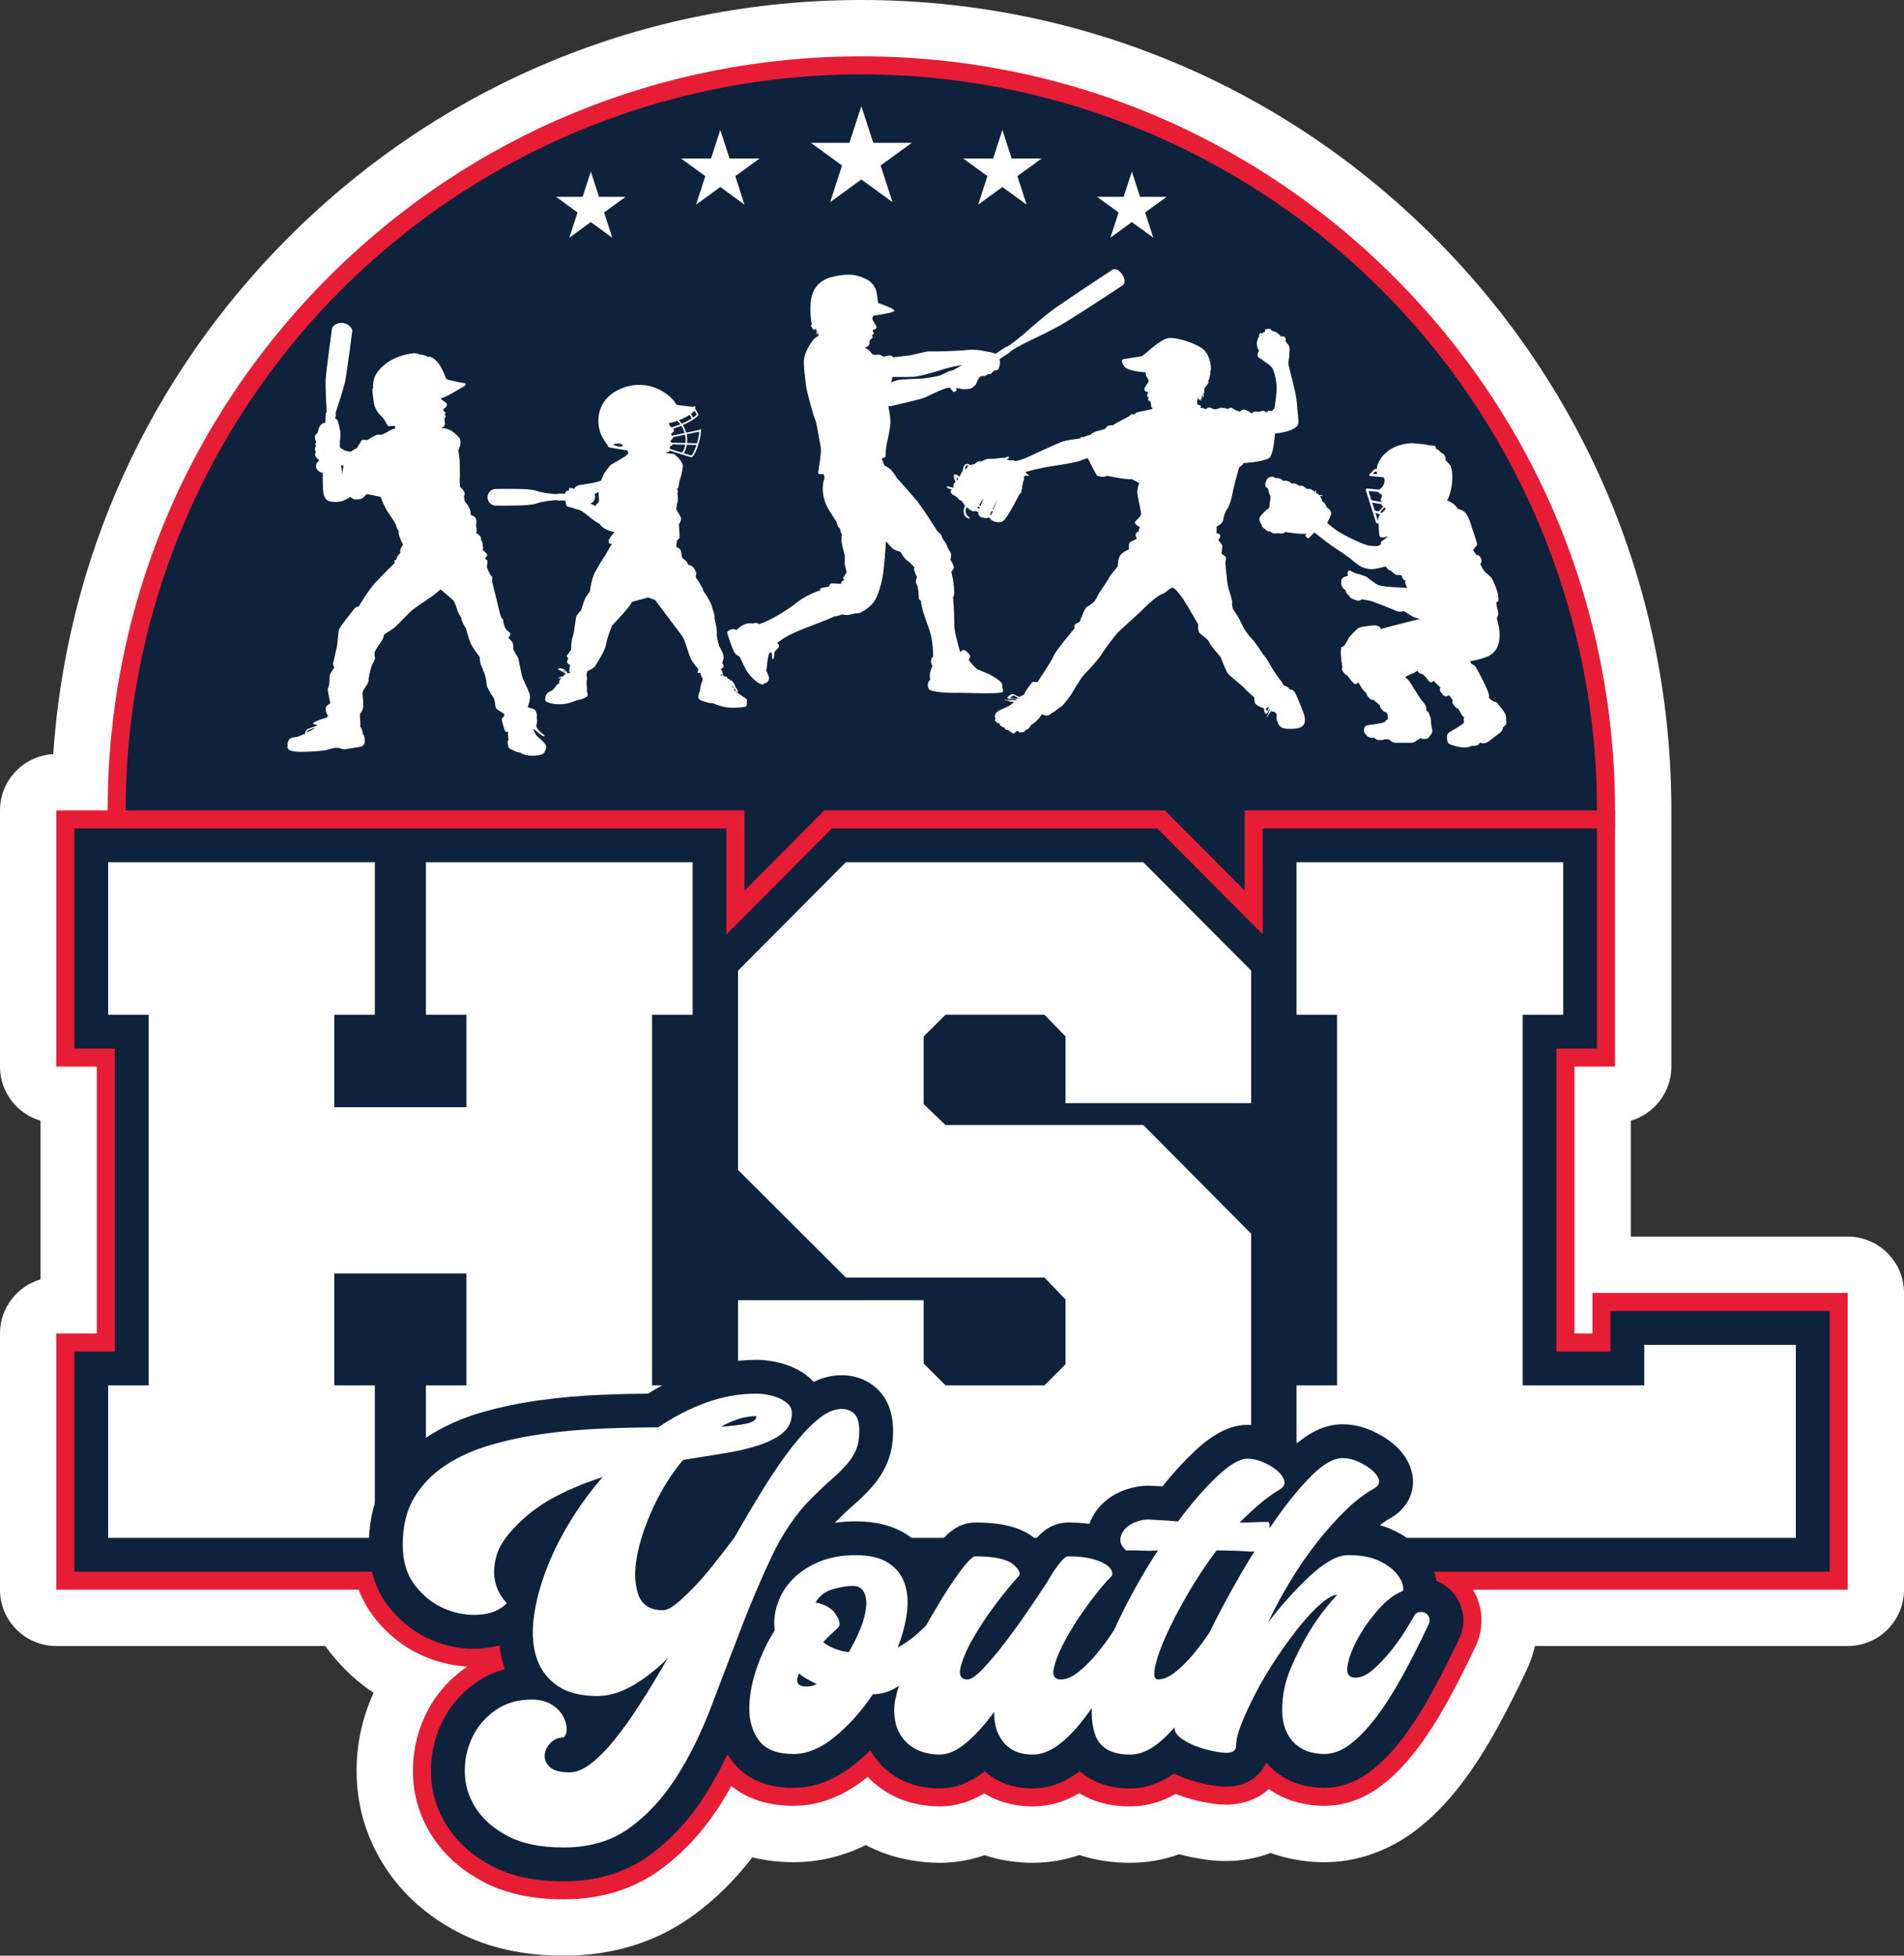
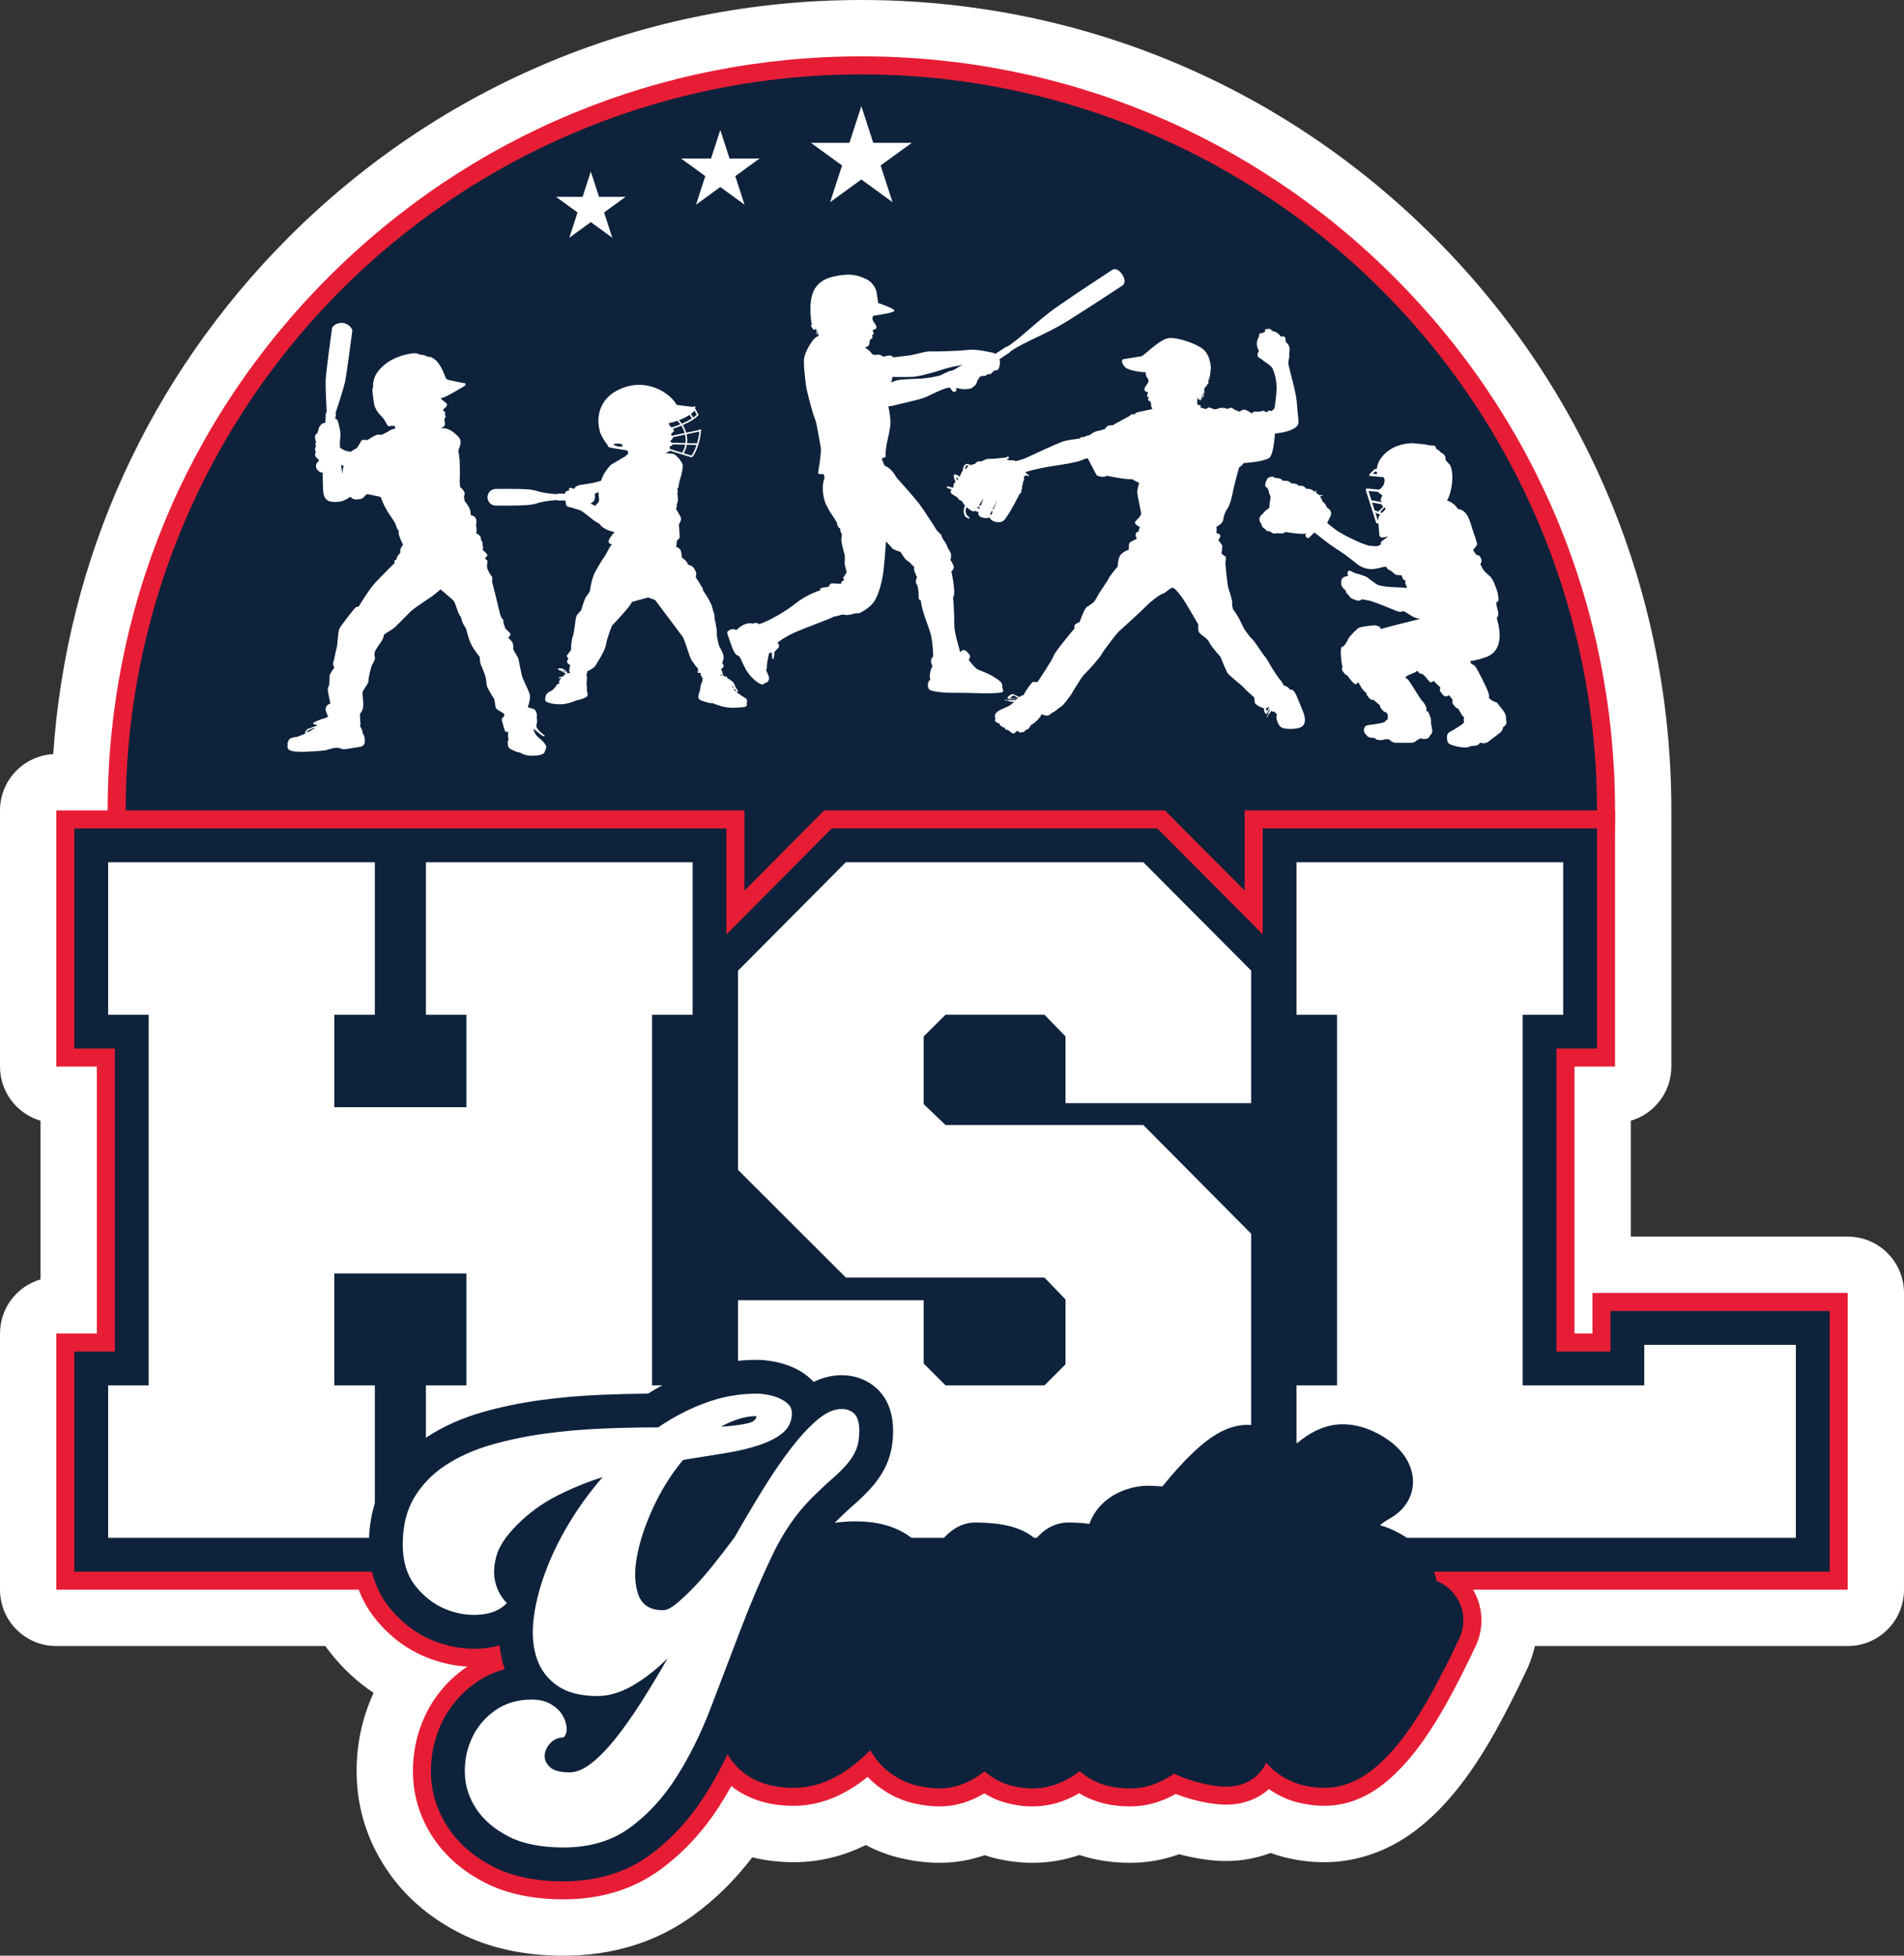
<svg xmlns="http://www.w3.org/2000/svg" id="Layer_2" viewBox="0 0 1075.32 1103.96">
  <rect x="0" y="0" width="1075.32" height="1103.96" fill="#333333" stroke="none" />
  <defs>
    <style>.cls-1{fill:#0e223b;}.cls-1,.cls-2,.cls-3{stroke-width:0px;}.cls-2{fill:#e71d36;}.cls-3{fill:#fff;}</style>
  </defs>
  <g id="Layer_1-2">
    <path class="cls-3" d="M318.29,1103.96c-22.43,0-42.27-4.35-58.97-12.93-17.44-8.96-31.32-21.14-41.26-36.2-10.44-15.79-16.03-33.23-16.6-51.83-.52-16.57,2.69-32.53,9.55-47.4-9.02-5.98-17.11-13.45-24.18-22.33-1.06-1.34-2.09-2.7-3.08-4.1H31.81c-17.57,0-31.81-14.24-31.81-31.81v-144.61c0-14.47,9.66-26.69,22.89-30.54v-89.59c-13.23-3.86-22.89-16.07-22.89-30.54v-144.61c0-16.98,13.31-30.86,30.06-31.77,7.51-110.24,54.04-212.84,132.91-291.72C249.38,47.59,364.26,0,486.46,0s237.08,47.59,323.48,133.99c86.4,86.4,133.99,201.28,133.99,323.48v144.61c0,14.47-9.66,26.69-22.89,30.54v65.43h122.47c17.57,0,31.81,14.24,31.81,31.81v167.5c0,17.57-14.24,31.81-31.81,31.81h-176.64c-.89,3.9-2.15,7.76-3.77,11.54-.29.68-.56,1.27-.84,1.87-5.69,12.11-11.42,23.4-17.04,33.57-6.43,11.61-13.08,21.94-19.79,30.71-8.39,10.96-17.02,19.69-26.37,26.72-15.39,11.53-33.09,17.62-51.2,17.62-7.41,0-14.97-.95-22.47-2.82-2.66-.67-5.28-1.47-7.85-2.4-7.83,2.98-16.34,4.55-25.12,4.55-6.09,0-12.41-.72-19.9-2.27-2.2-.46-4.4-.98-6.6-1.56-8.92,3.21-18.16,4.83-27.61,4.83-10.25,0-19.85-1.48-28.71-4.41-8.54,2.93-17.37,4.41-26.41,4.41-7.87,0-15.76-1.06-23.43-3.16-1.25-.34-2.49-.71-3.71-1.11-8.22,2.84-16.68,4.27-25.3,4.27-7.06,0-14.38-.86-21.76-2.57-6.97-1.61-13.67-4.1-20.04-7.45-12.98,6.44-26.6,9.68-40.7,9.68-8.16,0-16-.93-23.39-2.74-9.76,12.79-20.96,23.81-33.43,32.85-20.74,15.04-45.33,22.66-73.11,22.66Z" />
    <path class="cls-2" d="M486.46,883.13c-113.7,0-220.59-44.28-300.99-124.67-80.4-80.4-124.67-187.29-124.67-300.99s44.28-220.59,124.67-300.99C265.87,76.09,372.76,31.81,486.46,31.81s220.59,44.28,300.99,124.67c80.4,80.4,124.67,187.29,124.67,300.99s-44.28,220.59-124.67,300.99c-80.4,80.4-187.29,124.67-300.99,124.67Z" />
    <circle class="cls-1" cx="486.46" cy="457.47" r="415.48" />
    <path class="cls-3" d="M781.76,417.33s-.01.02-.02.03c.22,0,.46,0,.02-.03Z" />
    <path class="cls-3" d="M850.61,406.61c-.03-.12-.07-.24-.11-.36.25-1.21.03-2.46-.6-3.65-1.02-1.93-2.78-3.52-3.96-5.35-.57-.89-1.14-.93-2.19-1.26-.71-.23,0,0-1.65-.95-.29-.29-.83-.79-1.34-1.27.54-.65.26-1.12-.27-3.01-.61-2.15-6.01-13-7.43-14.73-.52-.64-1.23-.75-1.97-1.31-.79-.6-.34-.86-.85-1.58,2.19.08,8.92-2.01,10.5-2.83,9.63-4.97,5.38-18.35,4.57-21.5.59-.7.95-1.54.89-2.59-.08-1.21-.57-2.41-.8-3.6-.12-.63-.23-1.26-.31-1.89-.03-.26-.06-.51-.09-.77.12-.03.24-.05.35-.08.43-.1.88-.41.91-.89.14-2.28-.38-4.47-1.15-6.6-.72-2-1.48-4.1-2.64-5.89-1.11-1.71-2.9-2.61-4.18-4.13-.98-1.16-1.51-2.61-2.27-3.92.38-.48.67-1.02.72-1.68.09-1.15-.59-2.15-1.29-3-.31-.38-.76-.5-1.22-.35-.46.15-2.28-2.92-2.28-2.92.36-.48.73-.95,1.09-1.43.37-.48.96-1.02,1.17-1.59.24-.64-2.04-6.95-2.52-8.41-1.38-4.15-2.76-11.38-8.28-11.68-1.35-2.33-3.6-3.98-6.14-4.88,1.13-1.82,1.76-4.17,2.39-7.08.73-3.35.91-9.17-.41-12.33-.5-1.2-2.15-2.38-2.87-3.45.04-.16.42-3.18-2.61-4.16-.19-.39-1.81-2.11-2.68-2.02.04-.3-.06-.77-.47-1.57-.26-.5-3.19-.51-3.32-.49-1.66-.49-3.37-.73-5.09-.82-.04-.04-4.81-.47-5.13-.47,0,.02,0,.03,0,.05-5.01.27-11.77,1.84-16.46,7.56-1.6,1.95-2.83,4.41-3.03,6.94-.29,0-.62.03-.89.09-.14-.03-.3,0-.41.11l-1.43,1.41h0s-1.16,1.15-1.16,1.15c-.21.1-.37.29-.4.54-.03.37.24.7.62.74l7.08.65c.12.03.25.05.38.07.1.19.14.28.37.7.01.34.22.54.21.88-.01.39-.04.77-.11,1.15-.21,1.1-.48,2.2-2.4,3.89-.07.07-.22.19-.38.35l-7.01-.64c-.29-.03-.55.13-.67.38-.08.15-.1.33-.05.5l5.81,18.34c.1.3.4.48.71.44.02,0,.03,0,.04,0h.54c.05.45.11.9.14,1.33.14,1.71.27,3.43.41,5.14.06.8.75,1.63,1.64,1.54,1.15-.12,2.3-.34,3.41-.67-2.09,1.59-3.68,2.8-3.79,2.87-.77.56-.2,1.46-.2,1.46-2,1.48-.02.36-2.35,1.2-.32.08-4.35-.18-4.66-.27-4.99-1.56-4.96-1.76-8.11-3.19-3.07-1.39-6.09-2.98-8.98-4.72-2.03-1.23-4.52-3.36-6.36-4.84.36-1.21,1.03-1.98,1.31-2.95.16-.25.31-.51.44-.79.34-.78.61-1.64.36-2.48-.36-1.18-1.31-2.02-2.36-2.6-.11-.3-.23-.59-.36-.88-.29-.63-.66-1.25-1.15-1.76-.29-.3-.62-.53-.97-.73-.05-.66-1.37-2.99-1.35-2.99.25-.03,1.15-.07,1.28-.18.13-.12.14-.3.06-.43-.03-.04-1.46.13-1.65.03-.09-.04-.35-.16-.64-.3.06-.12.01-.26-.1-.32l-1.11-.57c-.04-.44-.09-1.17-.1-1.35-.02-.28-.3-.13-.46,0-.17.15-.1,1.02-.09,1.06-1.07-1.49-2.96-2.36-4.72-2.02-.11-.12-.22-.25-.35-.36-.79-.75-1.71-1.49-2.86-1.49-.35,0-.71.06-1.07.15-.21-.2-.43-.39-.68-.56-.78-.53-1.71-.78-2.63-.85-.34-.03-.68-.02-1.03,0-.23-.25-.48-.48-.75-.69-.84-.64-1.88-.83-2.92-.86-.39,0-.8-.02-1.21,0-.08-.09-.15-.18-.23-.26-.53-.56-1.22-.92-1.97-1.08-.69-.15-1.39-.24-2.08-.12-.55-.48-1.19-.88-1.95-.82-.31.02-.6.1-.87.24-.34-.02-.63.12-.84.34-.49.04-.75.43-.98.89-1.11,2.26-.85,2.31-1.04,3.53-.08.51.75,1.18,1.26,1.28.11.39.27.76.53,1.09.4.52-.27.82.34,1.16-.11,1.05,1.03,2.19.92,3.24-.12,1.14-.92,4.72-.5,5.62-.89.17-.61,1-1.5,1.19-.45.09-.82.42-.9.86-.18.11-.63.28-.71.49l-.86,1.09c-.16.04-.32.12-.43.26-.71.83-1.48,1.81-1.41,2.98.04.61.26,1.14.55,1.67.18.34.39.65.65.92-.01.42.08.84.32,1.21.32.48.76.97,1.27,1.25.13.07.26.12.4.17.15.28.33.53.58.74.45.38.97.64,1.56.67.25.01.49-.03.73-.1.09.13.18.25.3.37.57.57,1.33.86,2.12.94.51.05,1.03-.02,1.5-.22.68.17,1.42.18,2.12.16.34,0,.68-.02,1.02-.04.52-.04.95-.22,1.29-.63.04-.04.08-.09.11-.14,3.6.44,8.07,1.35,12.12.95l-.37.37c-.36.36-.36.94,0,1.3l.57.57c.36.36.94.36,1.3,0l2.94-2.94c4.45,3.48,7.57,6.16,12.39,9.27,3.32,2.14,6.55,4.38,9.6,6.89,1.51,1.25,3.04,2.51,4.82,3.36,1.83.88,3.84,1.2,5.86,1.19,1.58,0,4.89-.82,7.05-1.37,1.02-.26,1.13.88,1.33.84.23.64,1.32,1.06,2.13,1.5,1.26.7,1.93,2.17,3.37,2.33.62.07,1.55.14,2.64.21.24.66.47,1.22.63,1.61.38.93,1.06,1.27,1.82,1.32-.55.77-.4,1.54.03,2.51,0,0,.26.64.67,1.59-.21.05-.39.07-.51.06-2.89-.33-5.82-.32-8.71-.5-.86-.1-1.58-.15-2.2-.18-1.72-.18-3.42-.48-5.08-1.01-.37-.2-.77-.44-1.22-.74-2.27-1.51-2.86-2.1-3.97-2.81-.81-.8-1.07-1.11-3.51-1.85-.81-.36-1.95-.75-3.07-.9-.64-.2-1.29-.44-1.92-.71-1.26-.55-2.93-2.01-3.39,0-.16.7.13,1.61.29,1.77.24.25-1.72.17-3.06,1.3-.33.28-.96.87-.81,2.55.07.77-.54.87.76,2.81,1.18,1.77,1.63.95,1.95,2.62.1.51.2.68,1.25,1.59.51.44.73,1.23,1.45,1.75.56.41,1.55.72,2.79,1.2,2.77,1.06,2.68-.67,3.86-.41,1.55.35,3.92.68,4.68.9,0,0,.01,0,.03.01,5.02,1.81,8.3,3.07,13.46,5.25,2.4,1.07,3.9.98,4.86.41,2.38,1.09,4.34,3.04,6.88,3.81.83.25,1.69.5,2.55.62-5.72,1.5-19.24,4.7-22.11,5.79,0-.18-.53-1.15-1.15-1.51-.5-.29-1.29-.29-1.31-.43-.1-.66-8.58.53-9.9,1.12-1.2.54-5.12,4.68-5.81,5.75-.45.7-1.17,2.75-2.83,4.63-.53.6-1.04.2-1.31.62-.74,1.14-.28,7.76.46,10.65.03.14.08.28.14.44-.48.78-.45,1.82.16,2.57l1.25,1.54c.34.42.81.67,1.31.77,1.79,2.62,3.88,5.05,4.66,4.97.61-.06.91-.83,1.51-1.05.71.92,1.77,3.2,2.53,4.08.77.89,1.44,1.47,2.09,2.01,0,.5.15,1.01.49,1.42l1.25,1.54c.55.67,1.41.93,2.2.76,1.15,1.08,2.45,2.05,3.65,3.09-.03.54.12,1.1.49,1.55l1.25,1.54c.42.52,1.04.79,1.67.81.34.46.69.93,1.04,1.36,0,.08-.01.15-.01.23v2.49c-.1.03-.2.07-.29.11-.62.29-1,.8-1.37,1.3-1.95.97-4.12.95-6.2,1.41-1.37.15-2.71.3-3.85.57-.96.23-.97.54-1.46,1.29-.63.97-.29,3,.82,3.86l.43.39c.02.56,1.03,1,1.63,1.21,1.28.47,1.98.26,2.15.15,1,.39.77.37,1.07.42,0,0,.29.74,1.63.91,1.27.17,3.22.09,3.42-.32-.22,0-.43-.02.02-.03,1.37.02,2.17-.02,2.6-.06.2.16.36.31.57.44.85.95,2.08,1.56,3.44,1.56h8.55c1.4,0,2.66-.64,3.51-1.63.09-.02.18-.04.27-.06.45-.11.91-.31,1.21-.68.06-.07.1-.14.15-.22.1-.02.19-.05.27-.07.08.06.16.12.25.17.32.18.72.29,1.08.32.39.03.78.04,1.17.03.87-.03,1.77-.32,2.31-1.05.24-.33.38-.64.5-1,.37-.28.7-.63.95-1.11.69-1.29.02-3.26-.24-4.62-.31-1.63,0-3.17-.59-4.72-.1-.27-.22-.54-.35-.79-.11-.54-.21-.94-.31-1.1-.66-.15-.04-.99-.7-1.14-.3-.07-.59-.14-.89-.21.04-.63.14-1.41.08-1.71-.05-.25-.48-2.1-2.76-4.47-.7-.72-6.43-10.14-7.06-10.91-2-2.46-2.13-.97-1.93-2.08.18-.98,5.06-2.11,6.63-3.61l.8.99c.51.63,1.29.89,2.04.79,1.03.92,2.08,1.92,2.53,2.6,2.9,4.34,3.25.71,4.01,1.51,1.22,1.3,2.48,2.51,3.66,3.6-.48.78-.45,1.82.16,2.57l1.25,1.54c.77.95,2.18,1.1,3.14.32l.18-.15c.25.24.45.46.61.64.52.61,1.06,1.33,1.62,2.13-.39.76-.33,1.72.25,2.43l1.25,1.54c.39.48.95.76,1.53.81.98,1.65,1.82,3.13,2.32,3.95.47.77.83.82,1.16.74-.4,1-.45,2.11-.11,3.15-.47.59-2.09,2.06-8.21,5.47-1.02.57-1.58,1.81-1.47,3.02.14,1.46.14,2.78,1.11,3.49,1.28.95,6.02,2.18,8.7,2.18,3.2,0,3.26-.93,4.59-.92,1.13,0,2.32-.01,3.29-.68.46-.32.77-.73,1.01-1.18,1.49.66,3.28.52,4.67-.53l6.54-4.95c1.08-.82,1.7-2.04,1.8-3.3.16-.1.32-.2.48-.3.72-.49,1.33-1.21,1.4-2.11.04-.5-.04-.88-.17-1.36ZM775.31,267.45l1.26-1.25.99.06c0,.49.04.99.22,1.41l-2.47-.23ZM772.89,277.18l5.62.51c.08.42.45.86,1.38,1.26.38.16.43.45.72.75-.17.52-.18.76-.36,1.11-.21.4-.52.68-.53,1.14,0,.84.21.88.85,1.34.17.1.25.16.31.2l-6.34-1.11-1.65-5.21ZM778.48,292.19c-.14.5-.17,1.04-.16,1.58h-.17l-1.36-4.28,2.72.98c-.46.5-.84,1.04-1.02,1.72ZM778.4,288.78l-2.07-.74-1.38-4.35,5.45.95c-.06.31,0,.53.18.87.15.28.54.27.57.25.07.03.13.05.2.08-.8,1-1.77,1.99-2.95,2.94ZM780.47,289.53l-.92-.33c.52-.87,1.47-1.76,2.48-2.91.05.06.11.12.16.2.15.33.23.69.29,1.05-.56.57-1.12,1.14-1.7,1.69-.1.1-.21.2-.31.29Z" />
    <path class="cls-3" d="M308.43,421.25c-.15-.99-1.76-2.97-4.2-4.86-2.43-1.89-3.03-4.87-2.97-5,.07-.13,3.65,3.11,5.07,3.91,1.42.81,1.82.07.27-.94-1.55-1.01-3.52-3.38-3.58-3.99-.02-.16-.06-.43-.15-.72.23-.72.29-1.58.29-1.58,0,0,.54-1.35-.09-2.61.54-2.52-.55-4.96-1.72-5.23-1.17-.27-3.33-1.08-3.33-1.08,0,0,2.07-4.78.99-7.75-1.08-2.97-3.79-8.02-4.33-10.27-.54-2.25-1.62-8.11-1.89-9.19-.27-1.08-2.88-4.78-2.88-5.59s0-2.43-.36-3.42c-.36-.99-2.53-2.97-2.53-2.97,0,0,1.81-1.53,1.18-2.43-.64-.9-2.53-1.98-2.98-3.33s-.9-2.52-.9-2.8.09-1.71-.63-2.16c-.73-.45-1.44-3.33-1.44-3.33,0,0-3.61-15.05-4.15-16.76-.54-1.72.45-3.07-.54-4.05-.99-1-2.61-4.14-2.53-5.41.09-1.26.45-3.42.09-3.42s-1.17-1.08-1.17-1.08c0,0,1.44-1.53,1.27-2.07-.19-.54-2.8-2.88-2.8-2.88,0,0,.45,0,.45-.99s-.45-1.44-.45-1.44c0,0,.36,0,.09-1.27-.27-1.26-.9-1.8-.9-1.8,0,0,.09-.99-.18-1.71-.22-.6-1.49-1.56-2.58-2.13.2-.33.34-.77.34-1.38,0-1.44-.46-2.89-.27-3.52.18-.63.36-2.43-.36-3.69-.46-.8-1.49-1.31-2.5-1.41-.03-.22-.12-.44-.29-.66.45-1.9-1.62-5.59-3.33-7.3l-.45-2.97s1.91-1.75-2.12-5.03c-.16-1.31-.32-3.1-.22-4.43.18-2.34,0-6.31,0-8.29s-.09-3.24-.27-4.6c-.18-1.35-.81-3.24-.09-4.59.72-1.35,1-3.33.63-4.78-.36-1.44-3.42-4.24-5.32-5.22-1.39-.73-2.55-1.41-5.73-1.32.32-.12.64-.25.94-.39,1.83-.86,1.59-2.23,1.35-3.18-.24-.94-.16-2,.37-2.6.53-.6-.08-1.42-.53-1.47.83-.77.69-1.48-.09-1.78-.77-.3-.5-1.28-.5-1.28,0,0,2.56-1.74,1.95-2.96-.58-1.14-2.84-1.97-3.38-3.22,1-.2,2.1-.71,2.85-1.01,1.08-.43,9.03-4.97,10.27-5.76,1.24-.78,1.05-1.77.2-1.78-.86,0-9.14-1.85-9.14-1.85,0,0-1.21-.48-1.29-.8-.09-.31-2.65-7.57-5.71-10.23-3.06-2.67-4.22-1.9-4.22-1.9,0,0-2.6-1.43-5.11-1.32-.19-.5-1.93-1-4.17-.68-2.24.31-9.95,1.6-15.77,6.61-5.82,5.01-6.36,9.28-6.17,12.95-.52.03-.44,1.2-.29,2.56.15,1.37.85,8.35,1.66,8.65.97,2.83,3.4,4.54,4.48,5.98,1.08,1.44,2.17,4.14,2.8,4.32.63.18,1.98-.36,3.6-.09,0,0,.36.9,0,1.62-1.62-.09-3.15,1.17-3.97,1.62-.81.45-2.97,1.62-3.51,1.72-.54.09-1.72-.18-2.25-.09-.54.09-1.89.81-2.79,1.26-.9.45-2.62,1.8-3.25,1.8s-2.16-.28-2.7,0c-.54.27-2.61,4.59-3.33,4.77-.39.1-1.84,1.01-3.09,1.83-1.77-.17-3.55-.68-4.39-1.23-.43-.28-1.02-.68-1.7-1.19-.07-1.61-.08-3.22.15-4.96.47-3.71-.2-5-.6-7.09-.4-2.01-.85-4.07-2.25-4.24l.49-2.26s-.08-.58-.3-.78c1-3,4.46-13.5,5.35-17.46.89-3.96,4.06-28.21,4.15-29.03.08-.81-1.31-3.78-5.23-4.47-3.96-.36-6.08,2.13-6.22,2.95-.13.81-3.42,25.05-3.6,29.1-.18,4.05.41,15.09.59,18.24-.28.14-.5.68-.5.68l-.27,5.39c-.7,0-1.38.23-1.8.54-.54.41-1.48,1.49-1.68,1.96-.2.47-.94,3.24-.94,3.24,0,0-1.29.94-1.43,1.76-.13.81.34,2.77.54,2.91-.06.12-.03.41.05.74-.46.56-.62,1.32.09,1.82-.88,1.21-.81,2.9-.14,3.24-.61,1.42-.61,2.36-.13,2.97.47.61,1.49,1.68,1.82,1.68.04,0,.08,0,.12-.01-.12.33-.25.67-.38.9-.76.57-1.29,1.38-1.39,2.32-.23,1.97,1.45,3.79,3.77,4.16.02,3.36.09,8.35.26,10.33.27,3.11,1.42,4.8,3.04,5.54,1.62.74,5.47.88,8.18-.07,1.76-.62,3.26-1.63,4.1-2.26.64.58,1.21,1.04,1.58,1.21,1.17.54,4.14.27,5.13-.27.99-.54,2.25-2.43,2.8-2.43.39,0,5.02,1,7.66,1.58.93,2.88,2.93,6.7,3.87,8.23,1.18,1.89,4.33,6.13,4.77,7.75.3,1.08.8,2.38,1.65,3.33-.21.5-.18,1.27.06,2.17.26.99,1.39,3.95,2.34,5.5-.61.42-.8,1.25-.8,1.25,0,0-.72.72-.81,1.8-.09,1.08,0,1.62,0,1.62,0,0-1.26,1.08-1.35,1.62-.54.28-.9,2.17-.9,2.17,0,0-.81.18-1.08.54-.27.36.27,1.17.27,1.17,0,0-7.39,7.3-11.08,11.27-3.69,3.96-9.46,13.61-9.46,13.61,0,0-1.08-.45-2.34,1.08-1.26,1.53-7.84,9.73-8.56,11.53-.72,1.8-.91,9.01-1.45,10.63-.54,1.62-1.35,6.76-1.89,8.11-.54,1.35.63,2.88.63,2.88,0,0-2.7,3.7-2.7,4.69s-.09,3.78-.18,4.77c-.09.99-1,1.71-.81,3.51.18,1.8,1.44,7.39,1.44,7.39,0,0-2.52.63-2.7,2.97-.08.99.51,2.59,1.42,4.25-.72.55-1.07.93-2.28,1.18-1.69.33-6.42,2.3-6.28,2.84.14.54,2.77,1.08,2.77,1.08,0,0-4.6,1.62-5.54,1.96-.94.34-2.16,2.37-1.55,2.7-.61.2-4.52,1.82-4.52,1.82,0,0-3.65.27-4.46,1.29-.81,1.02-1.42,2.7-.94,3.51-.41,1.22-.54,3.25,4.86,3.58,5.41.34,15.2-.47,16.89-.88,1.69-.4,4.93-1.87,7.57-1.08,1.35.41,1.76.81,3.38.54,1.63-.27,8.38-1.35,8.38-1.35,1.62-.47,2.57-1.55,2.43-3.38-.14-1.82-.33-3.58-1.08-3.71,0-1.06-.64-3.26-1.6-4.51.19-.65.28-1.32.2-1.91-.27-1.98-.27-5.05-.27-5.05,0,0,1.17-1.17,1.71-3.24.54-2.07-.27-6.85-.27-8.56s3.51-5.23,3.42-6.94c-.09-1.71,1.35-7.84,2.17-9.28.81-1.44,1.62-2.88,1.44-3.78-.18-.9-.54-2.35.09-3.6.63-1.27,2.25-3.78,3.51-5.49,1.26-1.72,1.53-3.88,1.53-3.88,0,0,3.51-2.35,5.04-3.25,1.53-.9,8.92-9.01,11.08-10.72,2.16-1.71,8.74-6.21,10-6.94,1.26-.72,5.77-4.6,5.77-4.6,0,0,4.24,3.52,6.67,5.68,2.43,2.16,2.08,6.3,4.96,10.18.45,3.07,2.79,6.22,2.79,6.22,0,0,1.44,6.13,2.98,9.1,1.53,2.97,4.77,7.02,4.77,7.02,0,0-.09,2.88.81,4.77.9,1.9,1.8,4.6,2.16,5.49.37.91.91,4.24.91,5.41s2.79,5.77,3.87,7.3c1.08,1.53.72,5.05,1.53,6.04.81.99,4.15,2.52,4.51,3.15.36.63-.36,1.62-.36,1.62,0,0-1.35.72-.9,2.16.45,1.45,1.08,4.32,1.71,5.68.41.88,1.17.76,1.82.34-.15,1.72-.3,3.61.38,4.81-.74-.13-.68,1.08-.61,1.96.07.88.14,2.09.81,2.7.68.61,2.84,1.42,3.52,1.83.67.41,2.5.47,3.11.94.61.47,2.57,1.28,4.73,1.42,2.16.14,5.27.06,7.09-.68,1.82-.74,1.76-2.09,1.76-2.09,0,0,.88-1.28.68-2.57ZM186.67,239.86l.29.03c-.01.08-.02.13-.02.13,0,0-.1-.07-.27-.17ZM192.61,262.48c.48.16,1.01.34,1.49.5-.34,1.24-.59,2.27-.59,2.65,0,.25,0,.77.01,1.47-.12-.02-.17-.05-.17-.05,0,0-.43-2.08-.74-4.58ZM173.15,413.35c.33-1.21,3.31-2.17,5.14-2.57-1.76,1.02-4.19,2.64-5.14,2.57Z" />
    <path class="cls-3" d="M410.7,357.14c0,.59,2.78,8.69,3.82,10.67,1.04,1.97,1.98,2.09,2.78,2.55.81.46,2.32,4.75,4.06,7.76,1.74,3.01,4.87,6.14,7.07,7.42,2.2,1.28,2.55,1.04,3.59,0,1.51.11,2.67-1.97,2.21-3.48-.47-1.5-1.51-3.59-1.51-3.59,0,0,.47-1.51.47-3.13s1.15-6.61,1.15-6.61l1.4-.46c.46.35,0,4.17.81,3.82.81-.35.8-4.06.8-4.06,0,0,.81-.92,2.09-2.2.9-.91.75-2.11-.5-2.89,1.61-1.34,4.59-3.48,9.39-5.67,7.14-3.25,19.48-7.45,23.14-9.42.02,0,.04.03.04.03.7.23,4.17-1.04,4.17-1.04,0,0,1.74.35,2.9.35s4.29-.93,4.29-.93c0,0,2.31,0,2.9-.35.58-.35,4.52-2.08,7.42-5.68,2.9-3.59,5.1-12.17,5.79-18.08.69-5.91,1.4-16.57,1.4-16.57,0,0,2.44,2.67,3.48,3.82,1.04,1.16,4.64,2.09,4.64,2.09,0,0,2.31,3.59,2.89,4.17.59.58,2.78,1.97,3.02,2.44.23.47,1.98,1.97,1.98,1.97,0,0-.35,1.16,0,2.2.34,1.04,1.5,3.59,1.5,3.59,0,0-1.27,2.44-.23,3.83,1.05,1.39,1.21,6.14,1.21,7.71,0,.92.54,1.35,1.16,1.52.8,7.12,4.65,14.83,5.74,19.63,1.01,4.44,1.22,9.6,1.27,12.12-.97.57-1.98,2.52-.42,5.24-.7,1.39-2.2,5.22-1.16,7.77-1.51.81-1.98,3.83-.7,5.45,1.27,1.62,11.94,2.08,14.02,1.97,2.09-.11,13.78.18,15.76.25,1.98.07,10.82.04,11.68-.73.87-.77-.18-2.31-.18-2.31,0,0,.37-1.08-.34-2.64-.72-1.57-5.34-4.1-6.2-4.6-.86-.51-5.42-2.47-7.05-3.05-1.62-.58-5.33-5.45-5.33-5.45,0,0,.81-1.62.81-2.2s-1.97-3.01-3.24-3.36c-.92-.24-1.65.23-2.37,1.27-.87-3.44-3.34-11.14-3.34-15.27,0-3.61-.22-10.99-.74-15.84,1.12-1.15.61-5.2.27-7.92-.35-2.78-1.22-6.6-1.22-6.6,0,0,1.22-1.04,1.4-2.26.17-1.22-1.91-4.35-1.91-4.35,0,0,.52-1.74.35-3.13-.18-1.39-1.91-3.13-2.26-4.69-.35-1.57-2.95-4.35-2.95-5.39s-2.61-3.13-2.61-3.13c0,0-6.95-10.95-9.91-14.95-2.96-4-13.04-15.13-13.04-15.13,0,0-1.57-2.78-3.13-4.35-1.57-1.57-3.66-2.44-3.66-2.44,0,0-1.08-2.34-1.58-4.04,1.35-.52,2.15-.82,2.15-.82v-1.62c0-1.62.47-5.1.69-6.03.24-.93,2.09-8.81,2.09-11.82,0-2.05-.43-5.49-1.21-9.23.84.06,1.89-.02,2.91-.35,1.69-.54,15.28-3.39,18.02-4.67,2.74-1.27,8.37-4.1,11.58-5.07.72-.22,1.5-.32,2.29-.36,0,0,.01.02.02.03,1.44,2.19,2.05,2.7,2.68,2.34l.77-.55c.47-.34.1-1.01-.1-1.5l.16-.1c1.32.19,2.43.46,2.99.55,1.34.2,3.94,0,4.88-.2.94-.19,1.97-1.19,2.6-1.69.64-.51,1.16-1.36,1.36-2.69.39-.4,1.42-2.18,1.42-2.18l1.41-.68s.9.25,1.41.1c.51-.14,1.72-.98,1.72-.98,0,0,1.5.09,1.98-.4.47-.49,1.56-1.66,1.56-1.66,0,0,1.66-.02,2.29-.61.63-.59,1.14-3.02,1.12-4.07-.02-.54-.14-1.16-.32-1.75l5.69-3.79.51-.59c7.19-5.16,19.93-9.56,32-17.05,12.08-7.49,31.27-20.19,31.27-20.19,2.39-1.72.64-5.11-.12-6.22-.72-1.14-3.13-4.1-5.67-2.58,0,0-19.28,12.58-30.95,20.69-11.66,8.1-20.76,18.05-28.35,22.61l-.74.23-5.95,3.85c-.51-.31-1.07-.56-1.61-.68-1.34-.28-3.77-.72-5.18-.99-1.83-.35-5.82-.96-8.95-.52-2.93.41-10.35.6-12.2.72-1.86.11-8,.11-9.73.11s-8.61,1.94-10.44,2.2c-1.83.26-9.62,1.13-9.62,1.13,0,0-.61-.96-1.65-1.05-1.04-.08-3.74.7-3.74.7,0,0-1.74-1.04-2.43-1.13-.7-.09-2.52.17-2.52.17,0,0-.66-.23-1.38-.45-1.41-1.93-2.98-3.08-4.41-3.76.95-.14,2.45-.78,2.68-1.93.24-1.21-.24-1.93,1-2.99.54.07,1.31-.92.37-2.04.81-.17,1.32-.81,1.03-1.33-.29-.52-.44-1.34-.47-1.66.72-.05,1.92-.38,2.01-1.14.1-.76.23-.95-1-2.71-1.24-1.76-1.67-2.92-.6-4.11.02-.02.03-.04.05-.06,5.26-.79,11.98-1.86,11.8-2.91-.22-1.26-9.21-4.28-9.21-4.28,0,0-.73-5.29-.87-6.15-.13-.87-1.43-5.29-6.03-7.4-4.61-2.11-8.62-3.52-18.38-1.35-9.77,2.17-11.88,8.8-12.58,12.88-.7,4.07-.36,10.9.4,14.19,0,0-.24.28-.45.48-.22.2.55,1.22.81,1.54.26.31.49,1.12.81,1,.19-.08.63-.35,1.15-.69-.09.76-.18,1.21-.14,1.22.03.01.26-.41.5-1.19,0,.13,0,.27,0,.39,0,.34.04.66.06.96-.15,1.25-.38,1.97-.34,1.98.02.02.24-.36.47-1.06.07.31.14.59.22.82.21.62.44.9.46.89.03-.02-.13-.33-.25-.94-.09-.45-.13-1.06-.13-1.79.02-.09.05-.18.06-.27.13.84.3,1.59.49,2.21.08.27.16.51.24.73-.7.38-1.32.73-1.75,1.02-2.08,1.39-5.79,7.64-6.49,11.36-.69,3.71.7,12.52.92,15.3.23,2.78,3.94,16.69,5.1,19.24,1.16,2.55,2.54,12.52,3.24,15.76.7,3.25-1.38,13.45-1.38,14.84,0,.81,1.65.75,3.03.56.21.68.44,1.43.56,2.33-1.98,4.87-.7,11.71.92,15.06,1.62,3.36,3.36,5.8,3.36,5.8l2.55,3.94s.34,1.62.81,2.55c.47.93,1.16,1.04,1.16,1.04,0,0,.12,1.28.24,1.85.12.58.69,1.16.69,1.16l-.24,3.94s.47,2.32.59,3.13c.12.81,1.39,5.33,1.39,5.33,0,0,0,3.48-.12,4.17-.11.69,1.16,5.1,1.16,5.1,0,0-1.62,2.89-1.97,3.13-.34.23.7,1.28.7,1.28,0,0-1.16.58-1.51.93-.35.35-.35,1.28-.35,1.28,0,0-4.41-.35-5.45-.23-1.04.11-1.51,1.85-1.51,1.85,0,0-4.87.58-4.98,1.16-.02.07.09.35.29.8-4.14,1.34-9.64,3.93-13.85,7.31-4.85,3.9-14.74,9.98-20.77,11.84-1.13-.76-2.34-.96-3.42-.27-3.93-1.04-7.42,1.62-9.62,3.71-1.62-1.62-5.1.23-5.1,1.39ZM464.33,188.56c0-.1,0-.19-.02-.29.03.09.06.18.08.26-.02.01-.05.02-.07.03ZM503.24,215.8c.39-.88.61-1.9.78-3.03,5.47.1,11.41,0,12.58-.14,4.66-.58,12.92-3.1,16.92-4.4,2.93-.96,7.21-1.74,10.1-2.29-.75.37-1.44.75-1.86,1.01-1.07.64-3.26,2.2-4.81,2.38-1.55.17-4.9,2.3-6.34,2.73-1.44.43-7.62,1.48-9.79,1.63-2.17.16-12.12.33-14.32,1.01-.94.29-2.09.77-3.28,1.11Z" />
    <path class="cls-3" d="M421.67,396.83c.41-.66.29-1.97-.24-2.38-.54-.42-4.46-2.86-5.13-3.57-.64-.71-1.89-1.43-1.89-1.43,0,0,.49-.48.38-.82.52.74.96,1.46,1.1,1.71.24.44.8.21.89,0,.09-.21-.65-1.55-1.48-2.56-.06-1.04-1.58-3.74-2.98-3.87-.12-.56-1.48-.95-1.48-.95,0,0-.1-.72-.42-.95-.33-.24-.98-.06-.98-.06,0,0-.36-.38-.74-.36-.06-.05-.1-.09-.13-.11-.04-.05-.09-.08-.14-.11-.05-.33-.14-.81-.21-1.08-.04-.14-.11-.18-.17-.19.07-.97-.96-2.55-.96-2.55,0,0,.95,0,1.43-1.07.48-1.07-.6-2.02-.6-2.02,0,0,.12-.72.71-2.74.6-2.02-2.49-7.02-2.49-7.02,0,0-1.55-5.71-1.32-6.9.24-1.19-.24-4.16-1.31-8.92.48-1.67-1.06-4.4-1.3-6.19-.24-1.78-3.33-6.66-3.33-6.66,0,0-2.03-2.74-1.91-3.33.13-.59-1.07-1.9-1.42-2.74-.36-.83-2.62-4.05-2.62-4.05l.35-2.5s-1.07-2.62-2.02-3.45c-.96-.83-2.61-1.19-2.61-1.19,0,0-.36-.95-.95-1.78-.59-.84-2.5-2.14-2.5-2.14,0,0-.36-2.74-.71-4.04-.37-1.31-2.62-2.14-2.62-2.14,0,0,.3-1.63.43-3.46.87-.77,1.59-1.61,1.59-1.98,0-.71-.48-7.21-.48-7.21,0,0,1.43-2.22,1.26-3.33-.16-1.11-2.92-5.47-2.92-5.47,0,0,.79-1.27.39-2.62,1.43-1.59.39-6.11.39-6.11,0,0,.32-.32.24-1.27-.09-.95-.39-1.42-.39-1.42,0,0,.7.16.86-1.27.16-1.43.72-3.96,1.19-5.16.48-1.19,1.2-5.31,1.2-6.58s-2.14-3.96-2.78-4.6c-.64-.63-1.83-1.74-2.3-1.9s-3.25-.4-3.25-.4c0,0-.88-.26-1.86-.24.83-.2,1.6-.36,2.13-.59.34-.15.54-.4.64-.68l12.11,3.72c.09.03.19.03.28,0,.02,0,.03-.01.04-.01,1.81-.73,5.03-9.22,5.25-14.8.06-.1.08-.22.06-.33,0-.04-.04-.08-.05-.11,0-.04,0-.09,0-.14,0-.25-.21-.46-.46-.46s-.44.2-.45.44l-7.45,1.58c-.39-1.43-1.02-2.89-1.93-4.32,1.98-.88,4.01-1.93,5.76-3.06.04,0,.08,0,.12-.03.03-.01.05-.02.07-.03.08-.04.13-.1.16-.18,1.03-.69,1.94-1.41,2.64-2.14.15-.14.18-.36.08-.54l-1.7-3.13c-.05-.09-.14-.17-.24-.21.17-.26.26-.48.26-.63-.06-1.21-1.36-.31-1.36-.31,0,0-9.47-1.06-9.35-1.23-2.66-5.4-15.44-15.47-30.86-9.27-15.42,6.19-13.75,20.16-12.42,23.94-.42.35,2.18,5.58,4.58,8.32-.58.41.48.91,1,1.13.42.18,7.37,1.29,9.94,1.69.45.67.48,1.51.35,2.21-1.06.29-1.28.99-1.28.99,0,0-6.9,4.05-8.09,4.75-1.18.72-4.12,5-4.44,5.8-.32.79-.79,1.74-1.03,2.38-.05.15-.18.5-.36.98-1.75.51-4.08,1.16-4.96,1.28-1.5.2-5.07.91-6.3.99-1.22.08-2.62.8-2.86.95-.23.16-.82.95-1.18,1.39-.29-.04-1.9-.87-2.5-.51-.6.36-.12,1.43-.12,1.43,0,0-1.59.12-1.98.56-.18.19-.33.65-.43,1.22l-3.42-.05s-.49-.12-1.04.29c-1.39.03-8.09-.59-11.18-1.71-3.08-1.12-8.13-1.13-10.33-1.21-2.21-.09-11.47-.06-13.28,0-1.8.06-4.32,1.24-4.56,4.71.26,3.47,2.8,4.63,4.58,4.69,1.8.05,11.07.03,13.27-.08,2.2-.1,7.25-.14,10.33-1.27,3.09-1.14,9.78-1.8,11.18-1.78.55.41,1.04.28,1.04.28l3.47-.08c.18.72.4,1.26.4,1.26,0,0-.11,1.19.48,1.86.6.68,2.94.79,3.53,1.15.59.35,2.77.8,4.17,1.35,1.39.56,4.59,3.33,6.82,5.03,1.45,1.12,3.12,2.11,4.08,2.65.24.34.49.67.76.97,2.46,2.7,7.69,3.64,7.69,3.64,0,0-3.26,3.41-3.33,5-.08,1.58.7,1.51.7,1.51l1.16.3c-1.85,2.17-3.4,5.96-3.97,6.61-.83.95-3.81,5.83-5.72,9.4-1.9,3.57-2.85,10.71-2.85,10.71,0,0-1.43,2.02-2.26,3.21-.83,1.19-2.62,7.38-2.62,7.38,0,0-2.26,2.26-2.74,3.45-.47,1.19-1.06,9.04-2.02,11.42-.95,2.38-.95,7.5-.95,7.5,0,0-2.13,2.86-2.38,3.21-.24.36.83,1.55.83,1.55,0,0-.71,1.19-.71,2.03s1.79,1.78,1.79,1.78c0,0-.95,3.57-.36,3.81.06.03.19.07.37.13l-.04.37c-.48.06-1.03.21-1.53.39-.23-.71-.71-1.55-1.72-2.14-2.05-1.22-3.57-.66-3.6-.39-.02.27-.09.36.66.63.63.22,2.75,1.13,3.83,2.27-.03.01-.08.04-.11.06-.84.12-1.49,1.18-1.49,1.18,0,0-1.26.42-2.02.54-.77.12-.83.72-.12.6l1.42-.24c-1.42,1.01-1.84,2.03-1.3,3.09-2.2.72-1.78,1.37-1.78,1.37,0,0-.73.48-1.14,1.43-.42.06-1.08,1.07-1.08,1.07,0,0-1.6.71-2.44,1.31-.83.6-1.79,1.84-1.55,3.33-.66,1.37.48,2.2,3.58,2.86,3.09.66,6.19.48,8.03.12,1.84-.36,4.52-1.25,5.48-1.72.95-.48,2.02-.36,2.85-.72.83-.36,1.55-.48,2.73-1.13,1.19-.65,1.13-.89,1.13-.89v-1.13c0-.65-.05-1.07-.41-1.01.17-.71,0-3.57-.11-4.34-.13-.78.11-2.38.17-3.1.06-.62-.03-1.67-.32-2.18.38-.81.5-2.1.5-2.1,0,0,3.92-1.67,4.76-3.34.83-1.67,5.23-7.85,5.83-11.78.59-3.93,3.44-10.7,3.44-10.7,0,0,10.36-10.71,11.18-13.33l9.16-2.5,3.94,1.42s14.27,19.04,15.46,20.59c1.2,1.55,3.33,9.4,4.53,12.14,1.19,2.74,4.28,6.07,4.28,6.07,0,0,.11,1.43-.24,2.02-.35.59,1.55.24,1.55.24,0,0,.35,2.5,1.3,2.97.03,0,.05.02.06.02-.21.6-.27,1.3-.18,1.83-1.13,1.31-1.43,5.35-1.43,5.65-.47.24-.58,1.49-.71,2.08-.11.6-.77,1.67.6,2.62,1.37.96,3.92,1.37,4.76,1.73.84.35,2.26.18,2.62.3.36.12,3.7,1.61,7.26,2.26,3.57.66,10.23.12,11.42-.36.57-.23.71-1.9.42-1.96ZM378.36,253.44c-.02-.54-.13-1.04-.08-1.26.11-.47,1.1-.41,1.4-.9.09-.15.11-.31.1-.46l7.22.19c-.34,1.9-1.03,3.48-1.83,4.53l-6.81-2.1ZM394.97,243.61c-.13,2.09-.65,4.48-1.32,6.66l-5.62-.15c.18-1.54.12-3.23-.26-4.98l7.2-1.54ZM387.92,251.03l5.45.15c-1.01,3.04-2.22,5.52-2.94,5.98l-4.33-1.33c.8-1.16,1.48-2.83,1.82-4.79ZM387.14,250.1l-7.83-.2c-.38-.46-.86-.8-.86-.8,0,0,.48-.43,1.2-1.25.37-.41.43-.78.35-1.05l6.88-1.46c.38,1.68.42,3.3.26,4.77ZM386.67,244.45l-7.33,1.56c-.18-.5-.36-1.27-.29-1.27.09,0,1.33-.75,1.56-1.49.11-.4-.13-.8-.56-1.25,1.15-.33,2.49-.79,3.9-1.36.27-.11.55-.23.83-.34.88,1.38,1.49,2.77,1.88,4.15ZM392.26,231.84l1.23,2.26c-.58.56-1.27,1.1-2.02,1.63l-1.24-2.1c.74-.56,1.43-1.15,2.03-1.79ZM389.47,234.16l1.23,2.08c-1.71,1.1-3.68,2.1-5.6,2.93-.47-.67-1.02-1.33-1.63-1.98,2.02-.77,4.14-1.78,6-3.03ZM382.55,237.53c.64.66,1.22,1.33,1.7,2.01-1.88.78-3.66,1.38-4.98,1.73-.2-.17-.38-.35-.59-.54-.55-.5-.85-1.22-1.01-1.83,1.23-.24,2.97-.69,4.88-1.37ZM351.4,251.9c-.87.59-4.29-.13-5.13-1.14,4.47-1.12,6,.54,5.13,1.14ZM333.41,284.15c1.74-.51,3.22-2.23,2.45-5.29.5-.32.89-.56.89-.56,0,0,.58-.27,1.28-.45.07,1.17.14,2.63.26,3.67.16,1.35-.17,2.14-.88,2.62-.29.19-.77.77-1.2,1.43-.83-.42-1.96-.98-2.8-1.41ZM317.54,378.3c.49-.04,1.63.23,2.13,1.45-.78-.76-1.92-1.34-2.13-1.45ZM406.85,381.36l-.06-.29c.49-.15.84-.29.99-.4l.16.6c-.5-.03-1.09.09-1.09.09ZM413.45,387.67s.09-.23.15-.55c.33.35.72.85,1.09,1.35-.01,0-.02-.02-.04-.02-.47-.3-1.2-.78-1.2-.78Z" />
    <path class="cls-3" d="M534.77,275.28c.18.25,1.54.65,2.73,1.07-.24.2-.48.51-.61.94-.32,1.1,1.82,2.39,2.39,2.61.57.22,1.63,1.08,1.63,1.08,0,0,.43.99.99,1.21.57.22,1.39.73,1.39.73,0,0,.96,1.72,1.72,2.45-1.26,2.47-.86,5.57.61,6.58,1.67,1.15,2.91,1,1.38-.24-1.39-1.12-2.35-3.2-1.01-5.41,1.24,1.3,3.18,2.44,3.97,2.43.14,0,.35-.17.61-.44.38.26,1.08.52,2.03.73-.37,1.44.43,2.29,1.13,2.75.76.5,3.72.9,4.19.62.06-.03.18-.21.35-.5.26.38.64.67,1.17.88,0,.15.02.26.05.33.6,1.08,4.74,2.67,7.18.92,2.43-1.75,9.11-15.11,9.11-15.11,0,0,.94-.5,1-1.15.05-.66.1-1.25.1-1.25,0,0,.43-.71.41-.96-.02-.24-.06-1.04-.06-1.04,0,0,.46-.89.41-1.26s.23-1.29.23-1.29c0,0,.43-.71.47-1.25.04-.54-.08-1.59-.08-1.59l.93-.74s1.98.47,2.03.18c.05-.29-1.63-1.38-1.63-1.38-.07-.28-.23-.52-.41-.73,4.91-1.51,11.81-2.88,14.91-3.3,3.86-.53,14.1-2.12,16.88-3.41,1.08-.5,2.27-.85,3.33-1.11,2.25,4.49,4.86,9.27,5.03,9.55.28.48,1.14.66,2.94.95,1.8.28,2.95-.57,2.95-.57,0,0,10.92,2.37,13.96,1.89l4.18,2.19s-1.24,3.8-1.05,5.6c.19,1.81,1.9,9.88,2.19,11.49.28,1.62-3.23,4.08-3.52,5.13-.21.79,1.38,1.97,2.83,2.7-.47.96-.9,2.05-.59,2.28.04.03.09.06.15.09-3.49.6-1.29,4.19-1.29,4.19,0,0-3.56,1.57-4.13,2.28-.57.71-.43,3.84-.43,3.84,0,0-3.42,1.14-4.84,3.28-1.43,2.13-1.43,6.26-1.43,6.26,0,0-4.42,5.13-4.99,6.55-.57,1.43-5.98,8.98-6.41,10.11-.43,1.14-2.14,3.71-2.57,3.85-.43.14-2.14,1.71-3.42,2.28-1.28.57-4.13,8.55-4.13,8.55,0,0-1.85.71-2.56,1.43-.71.71-.28,2.14-.28,2.14,0,0-10.97,12.96-11.82,15.53-.86,2.56-9.11,14.81-9.11,14.81,0,0-2-.14-2.57-.14-.5,0-4.36,5.32-5.24,7.43-.78.17-1.61.55-2.49,1.15-1.44-.53-2.99-1.66-3.73-1.65-.93,0-3.39,1.59-2.86,2.4.36.56,3.39.44,5.27.31-.25.22-.5.45-.75.71-1.27-.08-2.76.1-3.02,0-.34-.13-1.2-.24-1.28-.05,0,0-1.33-.19-1.62-.21-.29-.02-.43.28-.05.37.38.08,1.69.16,1.69.16,0,0,.6.38,1.16.54.42.12,1.31-.05,2.23.11-2.25,2.35-3.73,2.75-5.6,3.6-1.95.89-5.24,1.99-5.23,4.73-.03.36.13.75.43,1.18-.47.61-.47,1.05-.33,1.29.2.29,1.22,1.06,1.49,1.2.27.14.87.26,1.18.14-.24.54.12,1.21.47,1.4.36.2.74.35.74.35,0,0,.72.68,1.09.69.37.02.54-.41.54-.41,0,0,.13.16,0,.4-.14.24,0,.62.36.92.38.3,1.14.58,1.61.36.08.35.64.91,1.36,1.08-.02.32.49.6,1.18.86.69.25,1.01.02,1.33-.46.32-.48,1.5-1,1.5-1,0,0,.63.98,1.21,1.03.58.05,1.17-.33,1.17-.33,0,0,.64.19.95.07.22-.09.79-.72,1.19-1.24.19-.04.4-.09.64-.17,1.3-.42,2.25-2.59,2.25-2.59,2.12-1,4.78-3.52,6.13-6.08,1.24.53,2.43.81,3.13.81,1.14,0,2.84-1.99,3.42-1.99s3.56-2.85,4.42-3.13c.85-.29,4.56-5.27,5.27-6.27.72-1,5.84-10.11,7.98-12.11,2.14-1.99,8.69-9.4,9.54-11.11.85-1.71,8.12-11.4,9.83-12.96,1.71-1.57,13.11-11.82,15.38-14.25,2.28-2.42,7.55-6.55,9.26-6.98,1.71-.43,4.13-3.27,5.56-3.42,1.43-.14,4.99,4.84,6.26,6.69,1.29,1.86,8.36,14.06,8.36,14.06,0,0-.28,2.56.28,4.13.58,1.57,4.89,3.46,5.89,5.89,1,2.42,6.36,8.21,6.36,8.21,0,0,2.85,7.26,3.85,8.98,1,1.71,7.89,6.74,9.6,8.74,1.71,1.99,5.55,5.08,5.55,5.08,0,0,.19,3.23.76,3.8.41.4,2.74,2.06,4.77,2.43-.1,1.11.52,3.38,1.37,3.18.44-.1,1.15-1.43,1.73-2.85.07.16.14.31.21.45-.21.67-.36,1.21-.47,1.34-.23.28-.63,1.04-.47,1.18,0,0-.62,1.19-.75,1.46-.12.27.13.49.34.17.2-.33.72-1.53.72-1.53,0,0,.55-.44.89-.92.14-.19.24-.54.38-.95,1.2.7,1.63.28,1.63.28,0,0,1.35,1.07,1.78,1.78-.57,1.49-.29,3.13.92,5.49,1.22,2.35,3.56,2.71,7.98,2.56,4.42-.14,6.56-1.5,6.84-4.2.28-2.71-.93-5.41-1.43-6.55-.5-1.14-3.28-8.4-4.14-9.68-.85-1.28-1.63-2.07-2.56-1.5-1.05-1.48-2.47-2.37-3.65-2.4-.56-1.18-1.45-2.54-1.91-3.01-.71-.71-4.56-6.41-4.84-6.98-.29-.57-3.28-5.84-4.28-6.83-.99-1-5.27-7.98-6.97-9.55-1.71-1.57-4.56-5.84-4.56-5.84,0,0-1.99-4.13-2.7-5.56-.71-1.43-3.56-5.55-3.56-5.55,0,0-.71-2.56-.43-3.56.28-1-1.43-5.84-2.14-8.26-.72-2.42-1.71-13.96-1.71-13.96,0,0,.43-3.13.28-3.56-.14-.43-2.42-1.57-2.42-1.99,0-.43.43-3.28.43-4.13s-2.28-3.42-2.28-3.42c0,0,1-1.14,1.14-2.28.11-.85-.97-1.62-2.17-1.66.07-.93.14-2.33.09-3.71,2.77-1.21,3.79-3.29,3.79-4.12,0-.95,1.05-4.46,2.19-5.79,1.13-1.33,2.65-6.46,2.93-8.45.29-2,2.57-10.92,3.81-15.1,1.42-.66,2.56-2.37,2.56-2.37,0,0,10.64-.58,14.34-2.85,1.82-1.12,2.86-7.51,3.36-13.85,2.27-.2,5.09-.72,6.9-1.25,2.28-.66,5.7-2.18,6.17-4.08.47-1.9-.28-4.94-.66-11.02-.38-6.07-2.85-14.34-3.33-16.52-.48-2.18-1.52-5.7-1.55-6.63-.13-1.02.65-3.67.52-4.68-.14-1.02.3-2.98.21-3.72-.08-.74-.49-2.12-1.09-2.69-.61-.58-1.16-1.29-1.21-1.49-.04-.2.52-2.03-1-2.69-.63-.27-1.15-.08-1.56.22-1.13-1.82-3-3.06-5.12-3.4-.16-.24-.29-.44-.37-.53-.24-.32-.94-.74-1.51-.62-.58.12-1.78.13-2.02.5-.14.2-.08.61.15,1.03-.72.27-1.38.64-1.96,1.1-.38-.22-.79-.33-1.11-.06-.43.37-.61.96-.42,1.69-1.11,1.61-1.58,3.64-1.14,5.71.19.89.54,1.71,1,2.43-.17.32-.39.78-.62,1.43-.54,1.45.2,2.37,1.37,2.91,1.18.55,1.76,1.4,3.08,2.2,1.32.8,3.26,2.39,3.74,3.18,1.73,3.57,2.35,7.83,2.45,10.77.08,2.71-.95,11.01-1.33,12.35-.6-.02-1.14,1.04-1.14,1.04,0,0-1.62-.09-2.28-.09s.1.67.1.67l-1.62.09s-.56-.67-1.23-.67c-.67,0-1.43.29-2.09.48-.66.19-2.28-.19-3.33.09-1.04.28-1.04,1.04-1.04,1.04,0,0-1.14-.85-1.8-1.23-.66-.38-1.61-.95-2.66-1.04-1.05-.09-2.47,1.14-2.47,1.14l-2.76-1.05s-1.52-1.33-2.37-1.14c-.86.19-1.71.67-1.71.67l-1.81-.57h-1.23s-.95-.19-1.23,0c-.29.19-1.72.66-2.66.76-.95.09-2.38-.76-3.23-1.05-.85-.28-1.99,1.43-2.84.76-.86-.67-2.66-.57-2.66-.57,0,0,.94-.47.48-1.13-.27-.38-1.11-.51-1.79-.56-.39-1.9-.08-3.42.37-4.7-.08,1.29-.08,2.06-.04,2.07.02,0,.11-.37.23-1.03.06.33.12.59.17.77-.04.08-.06.13-.06.14.01,0,.04-.01.09-.05.04.14.08.21.09.21.02,0,.02-.11,0-.31.09-.08.18-.19.3-.33,0,0,.01,0,.02-.01.02.17.03.29.04.37-.15.28-.25.42-.23.43,0,.01.22-.14.52-.51.08-.09.15-.19.22-.3-.05.18-.09.34-.13.48-.11.36-.19.56-.17.57.02.02.17-.14.37-.48.04-.06.07-.13.1-.2.08.5.22.74.24.73.03,0-.04-.3-.04-.82.01-.14.02-.28.04-.45.09-.23.2-.49.29-.78.19-.61.38-1.35.51-2.18.02.09.04.18.06.27,0,.73-.07,1.34-.16,1.78-.13.61-.29.92-.27.93.02,0,.26-.26.48-.88.08-.23.16-.49.22-.81.22.7.43,1.07.45,1.06.05,0-.18-.73-.31-1.97.04-.3.07-.61.08-.95,0-.13,0-.26,0-.39.22.77.45,1.2.48,1.18.05-.02-.13-.84-.2-2.18v-.11c.02.06.04.09.05.09.05,0,.03-.45.15-1.16.1-.06.2-.13.29-.23.73-.75,1.88-2.52,1.88-2.52,0,0,.46-.39-.2-.92.71-1.26,1.48-3.84,1.32-5.89.73-.09.36-7.99-3.49-11.74-3.85-3.74-15.65-7.5-20.22-6.79-4.57.7-12.26,8.24-13.17,8.81-.9.57-1.75,1.36-1.75,1.36l-9.94,1.63c-2.15.04-1.55,2.31.21,4.39,1.64,1.93,8.05,2.94,11.82,3.08.02,1.18.29,2.46,1.03,3.29,1.05,1.2.6,2.34-.65,4.06-1.25,1.73-1.12,1.92-1.03,2.68.08.76,1.26,1.1,1.98,1.16-.02.32-.19,1.13-.49,1.65-.29.51.19,1.16,1.01,1.33-.95,1.11-.21,2.1.34,2.03,1.2,1.07.71,1.78.94,2.98.08.48.4.87.8,1.18-.17.16-.38.35-.68.54-1.33.19-7.69,1.71-8.07,1.71s-1.8,1.24-1.8,1.24l-1.23-.29-1.61,1.33s-7.22,3.8-7.79,4.18c-.57.38-1.33.85-1.33.85,0,0-2.28-.09-3.04.47-.76.57-1.33,1.62-1.33,1.62l-3.32.95c-2.19.28-4.56,1.62-5.22,2.57-1.43-.09-3.33,1.04-3.33,1.04,0,0-1.24,0-1.8.09-.21.04-.28.26-.24.67-3.94.5-8.2,1.09-10.09,1.78-3.35,1.23-15.96,7.01-19.13,8.55-2.34,1.13-4.82,1.94-7.27,2.48-.96-.49-2.13-.5-3.62-.42-.29-.17-.53-.28-.66-.25-.2.04-.54-.12-.88-.29.63-.4,1.55-.6,1.33-.95-.34-.51.05-.57-.43-.61-.31-.02-1.24.23-1.94.75-.09-.1-.23-.18-.47-.17-.79.04-5.02.62-6.29.63-1.28.02-2.66-.05-3.56.21-.9.27-2.83,1.26-2.83,1.26,0,0-1.65-.23-2.4.24-.34.21-.9.73-1.42,1.23-.74.09-1.67.28-2.44.67-.53-.42-1.68-1.11-2.77-.46-1.14.68-1.57,2.54-1.58,3.7-.07.07-.15.14-.21.22-.38.47-1.01,1.86-1.59,3.09-.59-.49-1.25-1.02-1.43-1.08-.35-.13-1.62-.47-1.75-.07-.11.36-.07,2.35.97,4.03-.47.38-.91.81-1.05,1.23-.16.46-.26,1.43-.33,2.1-1.2-.24-2.76-.77-3.05-.82-.41-.08-.71.54-.47.88ZM714.9,399.78c.4-.04.77-.16,1.08-.39.2-.15.39-.3.59-.45.02.11.05.23.08.33-.54,1.38-1.08,2.29-1.08,2.29,0,0-.49-1.04-.66-1.78ZM575.43,394.24c-2.65.3-5-.16-5-.16,0,0,1.46-1.46,2.01-1.44.46.02,1.75,1.08,2.99,1.6ZM560.63,287.41c1.44-2.84,2.91-5.86,2.91-5.86,0,0-1.38,3.09-2.53,6.09l-.38-.23ZM559.1,290.37c.32-.58.67-1.27,1.03-1.98l.48.3c-.26.71-.5,1.38-.69,1.98-.28-.14-.56-.24-.83-.3ZM552.98,285.05c1.31-1.93,2.51-3.89,2.51-3.89,0,0-.86,2.29-1.65,4.41l-.86-.52ZM551.86,286.66c.17-.22.33-.46.51-.71l1.08.65c-.08.23-.17.45-.24.66-.49-.43-.94-.59-1.35-.61ZM548.95,262.78c.23-.07.48-.13.72-.18-.24.25-.4.41-.4.41,0,0-.12-.1-.32-.22ZM545.09,264.84c-.02-.86.21-1.64.7-2.02.34-.26.88-.18,1.29-.05-.72.58-1.3,1.81-1.3,1.81,0,0-.3.09-.69.27ZM540.09,269.26s.57.52,1.11,1.11c-.21.37-.39.64-.53.75-.03.02-.06.05-.09.07-.38-.84-.48-1.93-.48-1.93Z" />
    <polygon class="cls-3" points="486.46 59.91 493.19 80.62 514.96 80.62 497.34 93.41 504.07 114.12 486.46 101.32 468.84 114.12 475.57 93.41 457.95 80.62 479.73 80.62 486.46 59.91" />
    <polygon class="cls-3" points="406.8 73.38 412.03 89.48 428.95 89.48 415.26 99.42 420.49 115.52 406.8 105.57 393.1 115.52 398.33 99.42 384.64 89.48 401.57 89.48 406.8 73.38" />
    <polygon class="cls-3" points="333.67 96.85 338.31 111.11 353.3 111.11 341.17 119.93 345.8 134.19 333.67 125.37 321.54 134.19 326.17 119.93 314.04 111.11 329.04 111.11 333.67 96.85" />
-     <polygon class="cls-3" points="566.12 73.38 560.89 89.48 543.96 89.48 557.66 99.42 552.43 115.52 566.12 105.57 579.81 115.52 574.58 99.42 588.27 89.48 571.35 89.48 566.12 73.38" />
-     <polygon class="cls-3" points="639.24 96.85 634.61 111.11 619.61 111.11 631.74 119.93 627.11 134.19 639.24 125.37 651.37 134.19 646.74 119.93 658.87 111.11 643.88 111.11 639.24 96.85" />
    <path class="cls-2" d="M318.29,1072.15c-17.33,0-32.28-3.17-44.44-9.41-12.51-6.43-22.35-14.99-29.25-25.44-7.14-10.8-10.96-22.67-11.35-35.28-.37-11.68,1.89-22.88,6.72-33.27,5.04-10.86,12.64-19.96,22.6-27.05.46-.33.92-.64,1.38-.96-8.01-.43-15.95-2.25-23.66-5.44-11.07-4.58-20.69-11.93-28.58-21.85-3.85-4.83-6.91-10.22-9.13-16.1H31.81v-144.61h22.89v-150.68h-22.89v-144.61h388.62v45.33l45.08-45.33h192.35l45.1,45.28v-45.28h209.16v144.61h-22.89v150.68h10.14v-22.89h144.15v167.5h-211.59c5.57,9.53,6.28,20.7,1.95,30.8-.13.31-.26.6-.4.89-5.4,11.5-10.81,22.16-16.09,31.69-5.67,10.24-11.47,19.25-17.23,26.78-6.59,8.61-13.2,15.35-20.21,20.61-9.96,7.46-20.76,11.24-32.1,11.24-4.82,0-9.79-.63-14.77-1.87-5.84-1.46-11.36-4.01-16.46-7.58-6.23,5.64-14.67,8.79-24.22,8.79-3.87,0-8.15-.51-13.45-1.61-4.73-.98-9.49-2.37-14.14-4.14-.28-.11-.55-.21-.83-.32-8.2,4.69-16.82,7.07-25.69,7.07-11.13,0-20.76-2.51-28.74-7.47-8.41,4.96-17.26,7.47-26.38,7.47-5.04,0-10.11-.68-15.05-2.03-4.31-1.18-8.4-2.96-12.23-5.33-8.15,4.89-16.58,7.36-25.17,7.36-4.65,0-9.56-.59-14.6-1.75-6.63-1.53-12.92-4.38-18.7-8.49-2.66-1.88-5.13-4.04-7.4-6.45-.03.02-.05.04-.08.06-13.23,10.81-27.27,16.29-41.73,16.29-16.48,0-27.69-5.14-35.16-11.18-2.1,3.76-4.26,7.39-6.47,10.85-9.41,14.75-20.81,27.03-33.88,36.51-15.19,11.02-33.5,16.6-54.43,16.6Z" />
    <path class="cls-1" d="M41.99,887.18v-124.24h22.89v-171.04h-22.89v-124.24h368.26v124.24h-22.89v171.04h22.89v124.24H41.99ZM244.35,762.94v-25h-36.45v25h36.45ZM244.35,605.91v-14.02h-36.45v14.02h36.45Z" />
    <path class="cls-1" d="M469.78,887.18l-72.07-72.07v-100.24h46.67l-46.67-46.58v-128.2l72.04-72.44h183.88l72.05,72.34v101.8h-46.41l46.41,46.75v126.56l-72.07,72.07h-183.83ZM581.94,762.94l.72-.72v-21.02l-.93-.97h-41.01v21.53l1.18,1.18h40.04ZM582.67,615.98v-23.18l-.88-.91h-39.92l-1.14,1.13v22.07l.93.89h41.01Z" />
    <polygon class="cls-1" points="713.14 887.18 713.14 762.94 736.03 762.94 736.03 591.9 713.14 591.9 713.14 467.65 901.93 467.65 901.93 591.9 879.04 591.9 879.04 762.94 909.54 762.94 909.54 740.05 1033.33 740.05 1033.33 887.18 713.14 887.18" />
    <rect class="cls-1" x="153.81" y="567.17" width="642.62" height="232.2" />
    <path class="cls-3" d="M263.43,782.03v-63.18h-74.62v63.18h22.89v86.07H61.08v-86.07h22.89v-209.22h-22.89v-86.07h150.62v86.07h-22.89v52.19h74.62v-52.19h-22.89v-86.07h150.62v86.07h-22.89v209.22h22.89v86.07h-150.62v-86.07h22.89Z" />
    <path class="cls-3" d="M589.85,721.14h-112.16l-60.89-60.77v-112.41l60.89-61.23h168.02l60.89,61.14v74.83h-104.84v-37.65l-11.9-12.25h-55.85l-12.36,12.27v38.18l12.36,11.82h111.71l60.89,61.35v110.79l-60.89,60.89h-168.02l-60.89-60.89v-73.25h104.84v35.71l12.36,12.36h55.85l11.9-11.9v-36.62l-11.9-12.36Z" />
    <path class="cls-3" d="M859.96,572.81v209.22h68.67v-22.89h85.61v108.96h-282.01v-86.07h22.89v-209.22h-22.89v-86.07h150.62v86.07h-22.89Z" />
    <path class="cls-1" d="M822.88,902.09c-2.77-4.5-6.86-7.83-11.63-9.66-.09-.54-.19-1.1-.3-1.66-1.14-5.38-3.84-10.46-8.29-15.59-4.01-4.6-9.47-8.51-16.24-11.64-2.24-1.03-4.59-1.89-7.09-2.59,2.11-1.63,4.19-3.03,6.25-4.18.17-.09.34-.19.5-.29,9.69-5.82,14.01-16.24,10.98-26.62-1.63-5.52-5-10.46-10.04-14.72-3.49-2.93-7.59-5.45-12.21-7.5-5.45-2.42-11.04-3.65-16.6-3.65-8.62,0-17.05,3.5-25.65,10.66-3.33-2.63-7.23-4.91-11.59-6.78-5.49-2.35-11.06-3.55-16.54-3.55-12.44,0-23.03,8.56-29.92,15.01-5.8,5.43-11.83,12.03-17.99,19.71-1.78-.11-3.57-.2-5.34-.28-.88-.07-1.77-.1-2.66-.1-4.04,0-8.15.69-12.27,2.05-5.49,1.84-10.19,4.68-13.96,8.45-3.18,3.18-5.56,6.94-7.02,11.05-3.62-.52-7.61-.77-12.05-.77s-11.06,1.42-17.24,8.19c-.36.39-.71.79-1.07,1.2-.16-.14-.32-.27-.45-.38-7.28-6.14-17.99-9-33.68-9-10.64,0-17.21,7.94-20.39,11.76-1.83,2.21-3.73,4.71-5.74,7.54-3.18-4.95-7.43-9.21-12.59-12.56-7.59-4.92-17.26-7.41-28.76-7.41-4.11,0-8.06.29-11.86.84.1-.1.2-.22.3-.32,3.87-3.87,7.36-7.16,10.35-9.75,3.98-3.44,7.47-6.88,10.39-10.21,3.66-4.19,6.54-8.72,8.56-13.49,2.22-5.25,3.34-11.34,3.34-18.11,0-9.45-2.64-17.05-7.88-22.63-5.37-5.69-12.91-8.82-21.23-8.82-5.33,0-10.59,1.27-15.73,3.79-.27-.3-.55-.59-.83-.87-2.98-2.98-6.59-5.43-10.78-7.3-3.31-1.47-6.9-2.57-10.68-3.3-3.56-.67-6.74-1-9.74-1-12.23,0-24.23,2.14-35.68,6.36-8.94,3.3-17.6,7.57-25.82,12.71-8.33.07-17.15.29-26.29.66-11.57.47-23.13,1.48-34.36,3-11.56,1.57-22.75,3.9-33.27,6.92-11.49,3.31-21.89,7.99-30.92,13.91-9.84,6.46-17.78,14.65-23.6,24.34-6.13,10.21-9.23,22.45-9.23,36.37s3.82,25.83,11.33,35.27c6.8,8.55,15.05,14.87,24.5,18.78,7.65,3.16,15.53,4.77,23.44,4.77,1.66,0,3.35-.07,5-.21,3.51-.3,6.68-.9,9.53-1.72.48,4.73,1.45,9.23,2.89,13.47-5.99,1.6-11.53,4.21-16.57,7.79-8.5,6.05-14.99,13.81-19.27,23.04-4.15,8.94-6.09,18.59-5.77,28.67.33,10.69,3.58,20.77,9.67,29.98,5.93,8.97,14.47,16.37,25.41,21.99,10.71,5.5,24.09,8.29,39.78,8.29,18.74,0,35.04-4.93,48.45-14.66,12.03-8.72,22.55-20.08,31.27-33.74,4.62-7.24,8.92-15.05,12.88-23.31.87,1.44,1.82,2.83,2.86,4.18,5.21,6.73,15.41,14.76,34.47,14.76,12.06,0,23.93-4.71,35.29-13.99,2.75-2.24,5.42-4.65,8.02-7.21,3.1,5.41,7.07,9.84,11.78,13.17,4.69,3.33,9.77,5.64,15.1,6.87,4.28.99,8.43,1.49,12.31,1.49,8.57,0,17.11-3.25,25.38-9.65.18.16.36.32.55.47,4.24,3.58,9,6.1,14.14,7.5,4.07,1.11,8.24,1.67,12.37,1.67,8.74,0,17.28-2.96,25.36-8.78.45-.32.89-.65,1.34-.99,5.8,5.29,14.74,9.77,28.42,9.77,8.55,0,16.9-2.83,24.83-8.4,1.69.85,3.46,1.62,5.3,2.32,4.15,1.58,8.39,2.82,12.59,3.68,4.61.96,8.23,1.4,11.39,1.4,11.66,0,19.34-5.98,22.74-13.6,1.71,2.03,3.6,3.84,5.66,5.43,4.53,3.51,9.49,5.95,14.74,7.26,4.17,1.04,8.31,1.57,12.31,1.57,9.09,0,17.83-3.09,25.99-9.21,6.25-4.69,12.21-10.79,18.23-18.65,5.45-7.13,10.97-15.72,16.4-25.53,5.16-9.33,10.47-19.78,15.78-31.08.09-.19.18-.39.26-.59,3.11-7.24,2.53-15.26-1.63-22.06Z" />
    <path class="cls-3" d="M458.25,845.8c4.23-4.23,8.02-7.79,11.36-10.69,3.34-2.89,6.18-5.68,8.52-8.35,2.34-2.67,4.12-5.45,5.34-8.35,1.22-2.89,1.84-6.46,1.84-10.69,0-4.45-.89-7.63-2.67-9.52-1.79-1.89-4.23-2.84-7.35-2.84-4.23,0-8.69,1.95-13.36,5.85-4.68,3.9-9.58,9.13-14.7,15.7-5.12,6.57-10.41,14.25-15.87,23.05-5.46,8.8-10.97,18.1-16.53,27.89-4.01,5.34-7.97,10.47-11.86,15.37-3.9,4.9-7.68,9.24-11.36,13.03-3.67,3.79-6.96,6.85-9.85,9.19-2.9,2.34-5.34,3.51-7.35,3.51-7.13,0-11.75-2.89-13.86-8.69-2.12-5.79-2.4-12.97-.84-21.54,1.56-8.57,4.62-17.81,9.19-27.72,4.56-9.91,10.19-18.87,16.87-26.89,8.46-1.34,16.42-2.61,23.88-3.84,7.46-1.22,13.97-2.78,19.54-4.68,5.56-1.89,9.96-4.23,13.19-7.02,3.23-2.78,4.84-6.4,4.84-10.86,0-2-.67-3.67-2-5.01-1.34-1.34-3.01-2.45-5.01-3.34-2-.89-4.18-1.55-6.51-2-2.34-.44-4.4-.67-6.18-.67-10.02,0-19.71,1.73-29.06,5.18-9.35,3.46-18.26,8.08-26.72,13.86-9.8,0-20.21.22-31.23.67-11.02.45-21.88,1.39-32.57,2.84-10.69,1.45-20.88,3.57-30.56,6.35-9.69,2.79-18.26,6.63-25.72,11.52-7.46,4.9-13.36,10.97-17.7,18.2-4.34,7.24-6.51,16.09-6.51,26.56,0,9.58,2.39,17.37,7.18,23.38,4.79,6.01,10.41,10.36,16.87,13.03,6.46,2.67,12.97,3.73,19.54,3.17,6.57-.55,11.63-2.72,15.2-6.51-3.56-3.78-5.79-8.02-6.68-12.69-.89-4.01-.62-8.68.84-14.03,1.45-5.34,5.4-11.24,11.86-17.7,6.46-6.46,13.81-11.8,22.05-16.03,8.24-4.23,16.92-7.79,26.05-10.69-7.35,8.47-13.81,17.37-19.37,26.72-5.57,9.35-10.02,18.65-13.36,27.89-3.34,9.24-5.46,17.99-6.35,26.22-.89,8.24-.22,15.53,2,21.88,2.22,6.35,6.12,11.41,11.69,15.2,5.56,3.79,13.03,5.68,22.38,5.68,6.46,0,13.08-1.95,19.88-5.85,6.79-3.89,13.41-9.07,19.88-15.53-5.13,8.96-10.19,17.35-15.2,25.18-5.01,7.84-9.85,14.67-14.53,20.49-4.68,5.82-9.19,10.4-13.53,13.76-4.34,3.36-8.41,5.04-12.19,5.04-5.34,0-9.08-1.02-11.19-3.06-2.12-2.04-3.06-4.31-2.84-6.8.22-2.49,1.34-4.75,3.34-6.8,2-2.04,4.45-3.06,7.35-3.06,1.34-1.34,1.89-3.23,1.67-5.68-.22-2.45-1.06-4.84-2.51-7.18-1.45-2.34-3.62-4.34-6.51-6.01-2.9-1.67-6.46-2.51-10.69-2.51-8.02,0-14.92,2.06-20.71,6.18-5.79,4.12-10.14,9.3-13.03,15.53-2.9,6.24-4.23,12.91-4.01,20.04.22,7.12,2.39,13.8,6.51,20.04,4.12,6.23,10.19,11.41,18.2,15.53,8.02,4.12,18.37,6.18,31.06,6.18,14.7,0,27.11-3.67,37.24-11.02,10.13-7.35,18.93-16.87,26.39-28.56,7.46-11.69,13.97-24.83,19.54-39.42,5.56-14.58,11.13-29.17,16.7-43.76,5.56-14.58,11.47-28.45,17.7-41.59,6.23-13.14,13.7-24.05,22.38-32.74ZM417,801.04c3.45-1.11,6.85-1.67,10.19-1.67,0,2-1.79,3.4-5.34,4.18-3.56.78-8.47,1.39-14.7,1.84,3.12-1.78,6.4-3.23,9.85-4.34Z" />
-     <path class="cls-3" d="M806.64,912.11c-.89-1.45-2.23-2.17-4.01-2.17-2,0-3.34.78-4.01,2.34-1.12,2-2.9,4.96-5.34,8.85-2.45,3.9-5.23,7.74-8.35,11.52-3.12,3.79-6.35,7.13-9.69,10.02-3.34,2.9-6.57,4.34-9.69,4.34-3.79,0-5.29-2.25-4.51-6.77.78-4.51,2.72-9.63,5.85-15.37,3.12-5.73,7.02-11.21,11.69-16.44,4.68-5.23,9.13-8.63,13.36-10.19.67-.22.78-1.39.33-3.51-.45-2.11-1.79-4.45-4.01-7.01-2.23-2.56-5.51-4.84-9.85-6.85-4.34-2-9.97-3.01-16.87-3.01-3.34,0-6.91,1.12-10.69,3.34-3.79,2.23-7.63,5.18-11.52,8.85-3.9,3.67-7.85,7.74-11.86,12.19-4.01,4.46-7.8,9.02-11.36,13.7,3.78-8.02,8.02-15.87,12.69-23.55,4.68-7.68,9.63-14.87,14.86-21.55,5.23-6.68,10.57-12.69,16.03-18.04,5.45-5.34,10.97-9.57,16.53-12.69,2.22-1.34,3.06-2.95,2.51-4.84-.56-1.89-1.89-3.73-4.01-5.51-2.12-1.78-4.68-3.34-7.68-4.68-3.01-1.34-5.96-2-8.85-2-4.9,0-10.58,3.17-17.04,9.52-6.46,6.35-13.19,14.48-20.21,24.38-1.35,1.91-2.69,3.86-4.04,5.84,0-.11.03-.22.04-.33.11-1.78-.06-2.89-.5-3.34h-5.01c-1.12,0-2.56.06-4.34.17-1.79.11-4.12.17-7.02.17,3.78-3.78,7.57-7.29,11.36-10.52,3.78-3.23,7.57-5.95,11.36-8.18,2.22-1.34,3.06-3.01,2.51-5.01-.56-2-1.9-3.89-4.01-5.68-2.12-1.78-4.73-3.34-7.85-4.68-3.12-1.34-6.13-2-9.02-2-4.23,0-9.85,3.29-16.87,9.85-7.01,6.57-14.42,15.09-22.21,25.55-5.13-.44-10.25-.78-15.37-1-2.45-.22-5.01.11-7.68,1-2.67.89-4.84,2.17-6.51,3.84-1.67,1.67-2.67,3.62-3.01,5.85-.33,2.23.72,4.46,3.17,6.68h5.01c1.56,0,3.39.06,5.51.17,2.11.11,4.62.06,7.52-.17-8.02,12.25-15.31,25.17-21.88,38.75-.97,2.01-1.88,3.99-2.77,5.95-.4.61-.8,1.24-1.24,1.91-2.56,3.9-5.46,7.8-8.68,11.69-3.23,3.9-6.63,7.3-10.19,10.19-3.56,2.9-6.91,4.34-10.02,4.34-3.79,0-5.07-2.39-3.84-7.18,1.22-4.79,3.62-10.35,7.18-16.7,3.56-6.35,7.74-12.75,12.53-19.21,4.79-6.46,8.96-11.47,12.53-15.03.67-.67.78-1.67.33-3.01-.45-1.34-1.62-2.62-3.51-3.84-1.89-1.22-4.57-2.28-8.02-3.17-3.46-.89-7.85-1.34-13.19-1.34-.89,0-1.95.67-3.17,2-1.23,1.34-2.51,2.96-3.84,4.84-1.34,1.9-2.51,3.73-3.51,5.51-1,1.79-1.84,3.12-2.51,4.01-2.45,3.79-5.74,8.68-9.85,14.7-4.12,6.01-8.35,11.86-12.69,17.54-4.34,5.68-8.47,10.58-12.36,14.7-3.9,4.12-6.85,6.18-8.85,6.18-3.79,0-5.07-2.39-3.84-7.18,1.22-4.79,3.67-10.35,7.35-16.7,3.67-6.35,7.96-12.75,12.86-19.21,4.9-6.46,9.02-11.47,12.36-15.03,1.56-1.56.55-3.84-3.01-6.85-3.56-3.01-10.69-4.51-21.38-4.51-1.12,0-3.01,1.62-5.68,4.84-2.67,3.23-5.68,7.41-9.02,12.53-3.34,5.12-6.85,10.86-10.52,17.2-.85,1.46-1.67,2.93-2.48,4.39-.83.81-1.73,1.69-2.69,2.62-4.01,3.9-8.47,7.18-13.36,9.85,2.67-6.9,4.39-13.47,5.18-19.71.78-6.23.33-11.74-1.34-16.53-1.67-4.79-4.73-8.63-9.19-11.52-4.46-2.89-10.58-4.34-18.37-4.34s-14.65,1.23-20.54,3.67c-5.9,2.45-10.8,5.63-14.7,9.52-3.9,3.9-6.8,8.41-8.68,13.53-1.89,5.12-2.51,10.36-1.84,15.7-4.01,6.24-7.4,13.36-10.19,21.38-2.78,8.02-4.17,15.65-4.17,22.88s1.89,13.31,5.68,18.21c3.79,4.9,10.24,7.35,19.37,7.35,7.57,0,15.31-3.22,23.22-9.69,7.9-6.46,15.08-14.47,21.55-24.05,4.9,0,9.57-1.45,14.03-4.34.25-.16.48-.34.72-.5-1.81,5.41-2.73,9.93-2.73,13.53,0,5.13.89,9.35,2.67,12.69,1.79,3.34,4.01,5.96,6.68,7.85,2.67,1.9,5.46,3.17,8.35,3.84,2.89.67,5.56,1,8.02,1,4.45,0,9.24-2.06,14.36-6.18,5.12-4.12,10.57-10.07,16.37-17.87,0,4.9.72,8.91,2.17,12.02,1.45,3.12,3.23,5.57,5.34,7.35,2.11,1.78,4.39,3.01,6.85,3.67,2.45.67,4.9,1,7.35,1,4.68,0,9.4-1.72,14.2-5.18,4.79-3.45,9.63-8.35,14.53-14.7,1.57-2.03,3.14-4.21,4.72-6.51-.28,5.84.36,10.97,1.96,15.37,2.67,7.35,9.24,11.02,19.71,11.02,4.68,0,9.4-1.72,14.2-5.18,3.59-2.59,7.21-5.99,10.87-10.21,0,.11-.02.25-.02.36,0,2,1.17,3.9,3.51,5.68,2.34,1.78,5.13,3.29,8.35,4.51,3.23,1.23,6.46,2.17,9.69,2.84,3.23.67,5.73,1,7.52,1,3.78,0,5.68-1.34,5.68-4.01,0-3.34,1.11-7.73,3.34-13.19,2.22-5.45,5.01-11.36,8.35-17.7,3.34-6.35,7.18-12.75,11.52-19.21,4.34-6.46,8.63-12.3,12.86-17.54,4.23-5.23,8.24-9.46,12.02-12.69,3.78-3.23,6.79-4.84,9.02-4.84-6.01,6.46-11.25,13.36-15.7,20.71-3.79,6.24-7.3,13.14-10.52,20.71-3.23,7.57-4.84,15.26-4.84,23.05,0,5.12.78,9.35,2.34,12.69,1.56,3.34,3.56,5.96,6.01,7.85,2.45,1.89,5.01,3.17,7.68,3.84,2.67.67,5.23,1,7.68,1,4.9,0,9.74-1.8,14.53-5.39,4.79-3.59,9.63-8.58,14.53-14.98,4.9-6.4,9.85-14.12,14.86-23.17,5.01-9.05,10.07-19.03,15.2-29.95.67-1.56.55-3.06-.33-4.51ZM455.58,952.02c-5.12,0-6.57-2.45-4.34-7.35,1.34,1.12,2.89,2.17,4.68,3.17,1.78,1,3.56,1.95,5.34,2.84-1.79.89-3.67,1.34-5.68,1.34ZM489.15,907.26c-.33,3.57-1.39,7.57-3.17,12.03-1.79,4.46-4.01,8.91-6.68,13.36-6.01-.89-10.8-2.78-14.36-5.68,1.78-2,3.51-3.73,5.18-5.18,1.67-1.45,2.84-2.61,3.51-3.51,1.11-1.11.61-3.39-1.5-6.85-2.12-3.45-5.96-5.73-11.52-6.85,2.22-3.78,5.51-6.29,9.85-7.52,4.34-1.22,8.07-1.84,11.19-1.84,2.89,0,4.95,1.12,6.18,3.34,1.22,2.23,1.67,5.13,1.34,8.69ZM700.08,889.73c-6.26,10.8-11.89,21.36-16.96,31.71-.08.12-.16.24-.24.36-2.56,3.9-5.46,7.8-8.69,11.69-3.23,3.9-6.63,7.3-10.19,10.19-3.57,2.9-6.91,4.34-10.02,4.34-2,0-2.56-2.28-1.67-6.85.89-4.56,2.89-10.35,6.01-17.37,3.12-7.02,7.18-14.87,12.19-23.55,5.01-8.68,10.52-17.03,16.53-25.05,3.12,0,6.4.06,9.85.17,3.45.11,6.85.28,10.19.5.49,0,.95-.04,1.4-.12-2.82,4.5-5.62,9.15-8.42,13.98Z" />
  </g>
</svg>